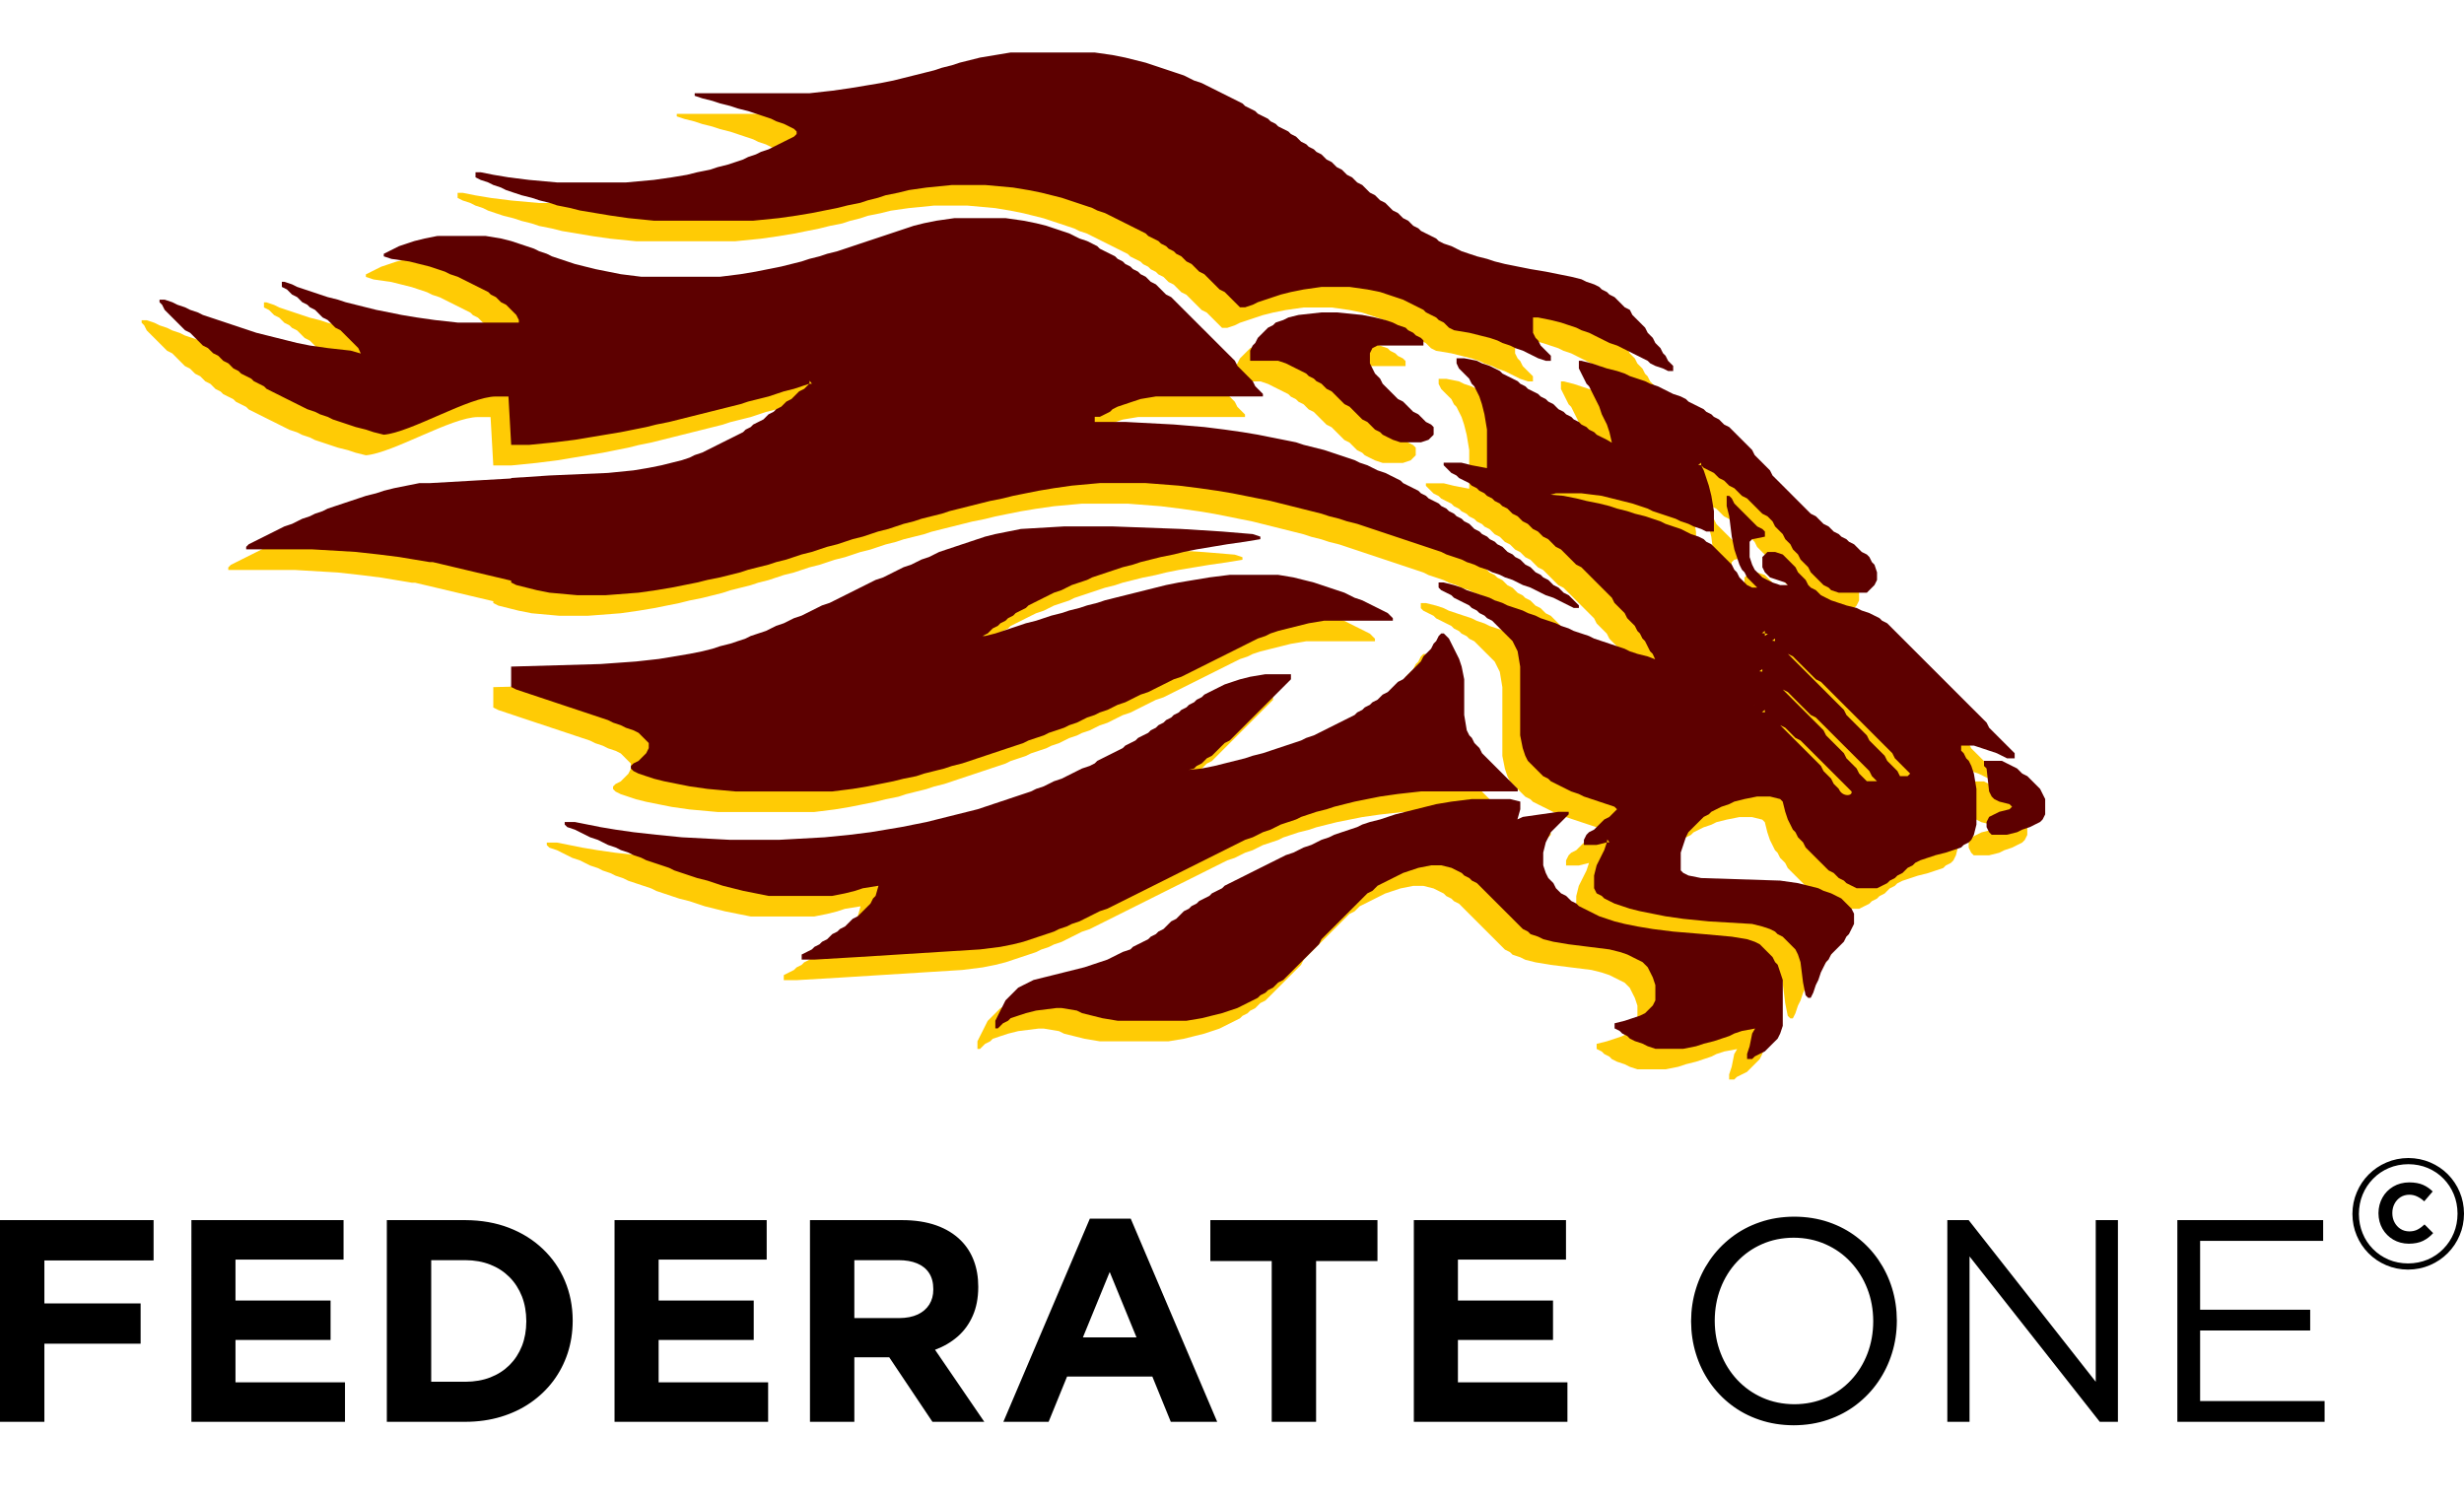
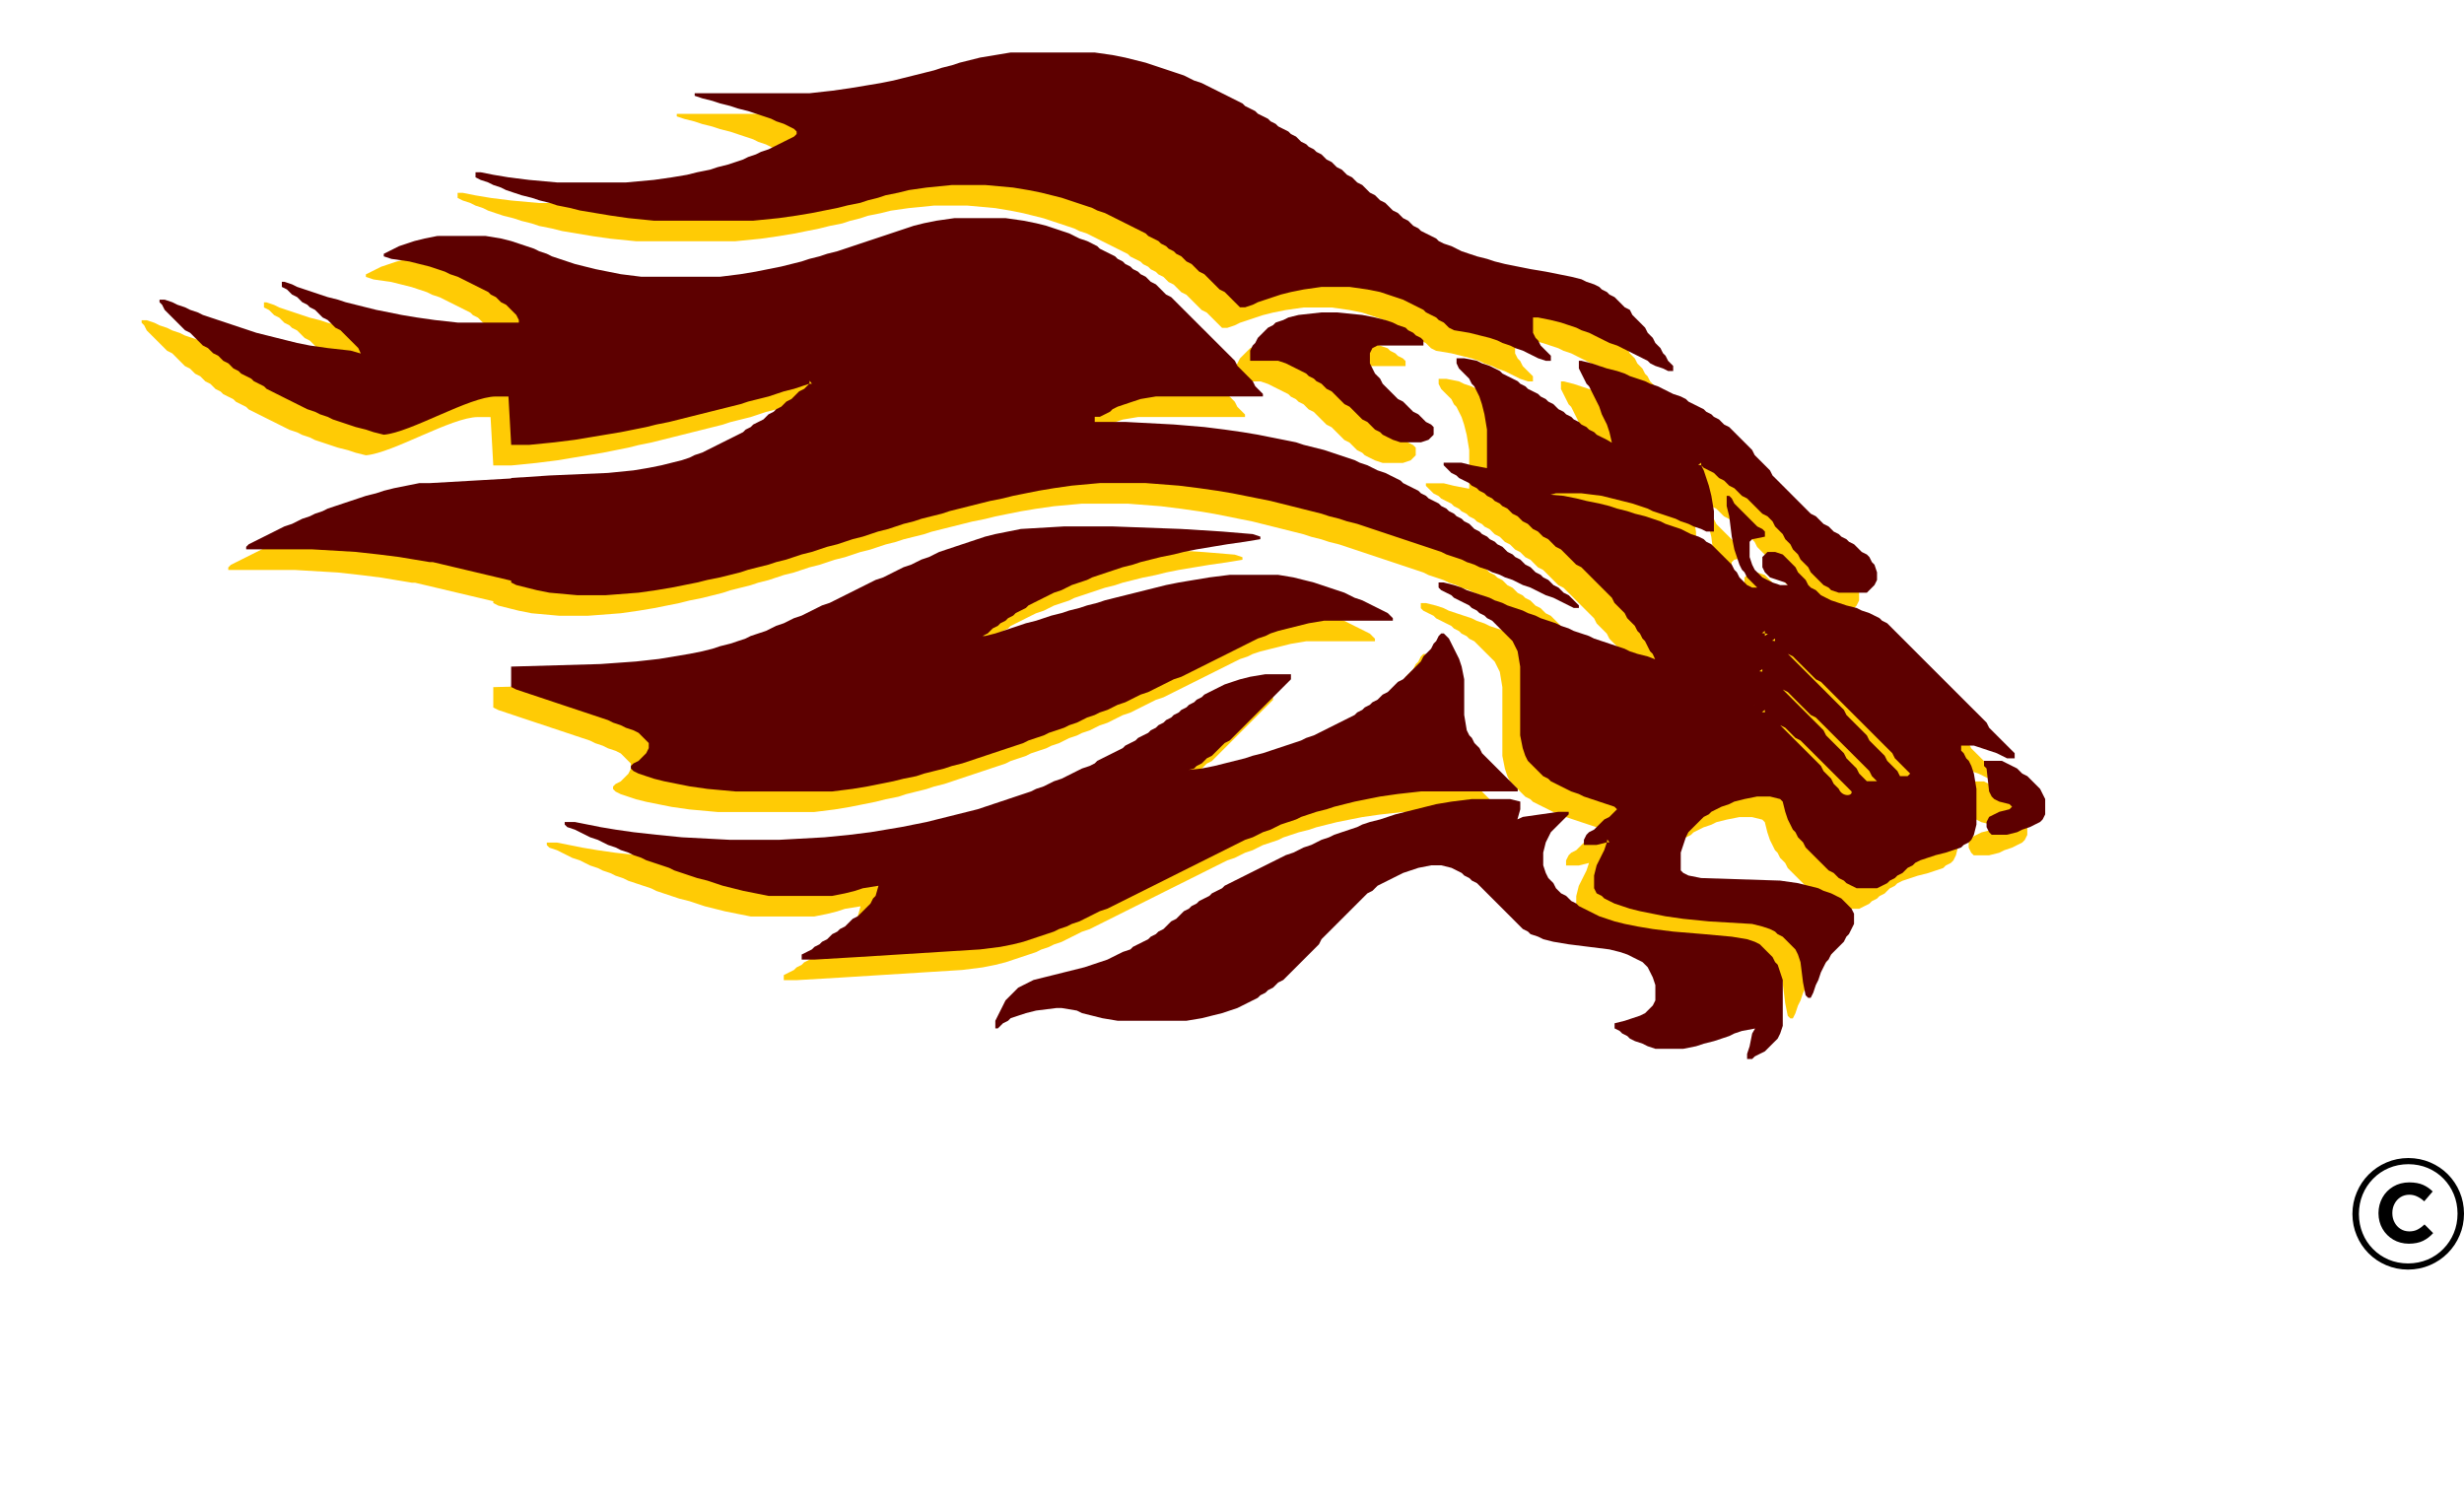
<svg xmlns="http://www.w3.org/2000/svg" version="1.1" id="Layer_1" x="0px" y="0px" viewBox="0 0 463.176 282" enable-background="new 0 0 463.176 282">
  <g>
    <g>
      <g>
        <polygon fill-rule="evenodd" clip-rule="evenodd" fill="#FFCB05" points="270.434,72.172 270.915,73.131 271.393,73.61  271.872,74.09 272.352,74.569 272.833,75.048 273.311,76.006 273.79,76.487 274.266,77.445 274.745,78.403 275.223,79.837  275.704,81.753 276.182,84.629 276.182,89.417 276.178,91.874 273.311,91.335 271.393,90.854 268.04,90.854 268.04,91.335  268.518,91.814 268.999,92.293 269.477,92.772 270.434,93.251 270.915,93.727 271.872,94.206 272.833,94.685 273.311,95.166  274.266,95.645 274.745,96.124 275.704,96.603 276.182,97.082 277.141,97.561 277.62,98.04 278.579,98.519 279.057,98.998  280.016,99.477 280.495,99.958 280.975,100.437 281.93,100.913 282.409,101.392 282.887,101.871 283.846,102.35 284.325,102.829  284.803,103.308 285.764,103.789 286.243,104.267 286.721,104.746 287.68,105.225 288.159,105.704 288.635,106.184  289.116,106.663 290.073,107.142 290.551,107.621 291.032,108.098 291.51,108.577 291.989,109.056 292.467,109.535  292.948,110.014 293.907,110.493 294.385,110.972 294.866,111.451 295.344,111.93 295.821,112.409 296.299,112.89  296.778,113.369 297.258,113.848 297.737,114.327 298.217,114.806 298.696,115.285 299.174,115.761 299.653,116.24  300.133,117.2 300.612,117.679 301.09,118.158 301.571,118.637 302.049,119.116 302.53,120.073 303.004,120.553 303.485,121.032  303.963,121.512 304.442,122.47 304.922,122.946 305.401,123.904 305.879,124.383 306.358,125.343 306.838,126.301  307.319,126.78 307.784,127.804 306.358,127.259 304.442,126.78 303.004,126.301 302.049,125.822 300.612,125.343  299.174,124.863 297.737,124.383 296.299,123.904 295.344,123.425 293.907,122.946 292.467,122.47 291.51,121.991  290.073,121.512 289.116,121.032 287.68,120.553 286.243,120.073 285.286,119.594 283.846,119.116 282.887,118.637  281.452,118.158 280.016,117.679 279.057,117.2 277.62,116.72 276.663,116.24 275.223,115.761 273.79,115.285 272.352,114.806  271.393,114.327 269.956,113.848 268.04,113.369 267.081,113.369 267.081,114.327 267.559,114.806 268.518,115.285  269.477,115.761 269.956,116.24 270.915,116.72 271.872,117.2 272.833,117.679 273.311,118.158 274.266,118.637 274.745,119.116  275.704,119.594 276.182,120.073 277.141,120.553 277.62,121.032 278.1,121.512 278.579,121.991 279.057,122.47 279.536,122.946  280.016,123.425 280.495,123.904 280.975,124.383 281.452,125.343 281.93,126.301 282.409,129.175 282.409,131.568  282.409,142.107 282.887,144.501 283.368,145.938 283.846,146.897 284.325,147.376 284.803,147.855 285.286,148.335  285.764,148.813 286.243,149.292 286.721,149.771 287.68,150.251 288.159,150.729 289.116,151.209 290.073,151.687  291.032,152.165 291.989,152.645 293.426,153.123 294.385,153.603 295.821,154.081 297.258,154.561 298.696,155.039  300.133,155.52 300.612,155.999 300.133,156.478 299.653,156.957 299.174,157.437 298.217,157.915 297.737,158.395  297.258,158.87 296.778,159.349 296.299,159.83 295.344,160.309 294.866,160.787 294.385,161.746 294.385,162.704  296.778,162.704 298.696,162.225 298.217,163.662 297.737,164.622 297.258,165.579 296.778,166.534 296.299,168.452  296.299,170.847 296.778,171.806 297.737,172.284 298.217,172.764 299.174,173.241 300.133,173.72 301.571,174.198  303.004,174.678 304.922,175.157 307.319,175.636 309.713,176.115 313.065,176.594 317.854,177.074 325.997,177.554  327.913,178.032 329.35,178.512 330.309,178.99 330.79,179.47 331.747,179.949 332.225,180.425 332.708,180.904 333.186,181.385  333.661,181.863 334.141,182.342 334.62,183.301 335.098,184.737 335.577,188.568 336.057,190.965 336.536,191.444  337.014,191.444 337.495,190.486 337.973,189.047 338.454,188.089 338.932,186.655 339.411,185.697 339.891,184.737  340.37,184.259 340.846,183.301 341.325,182.821 341.803,182.342 342.282,181.863 342.762,181.385 343.243,180.904  343.721,179.949 344.2,179.47 344.68,178.512 345.159,177.554 345.159,175.636 344.68,174.678 344.2,174.198 343.721,173.72  343.243,173.241 342.762,172.764 341.803,172.284 340.846,171.806 339.411,171.326 338.454,170.847 336.536,170.368  334.62,169.89 331.268,169.41 316.42,168.931 314.022,168.452 313.065,167.972 312.586,167.492 312.586,164.143 313.065,162.704  313.543,161.267 314.022,160.309 314.502,159.83 314.981,159.349 315.461,158.87 315.94,158.395 316.42,157.915 316.899,157.437  317.854,156.957 318.333,156.478 319.292,155.999 320.249,155.52 321.688,155.039 322.645,154.561 324.563,154.081  326.956,153.603 329.35,153.603 331.268,154.081 331.747,154.561 332.225,156.478 332.708,157.915 333.186,158.87  333.661,159.83 334.141,160.309 334.62,161.267 335.098,161.746 335.577,162.225 336.057,163.183 336.536,163.662  337.014,164.143 337.495,164.622 337.973,165.101 338.454,165.579 338.932,166.056 339.411,166.534 339.891,167.014  340.37,167.492 341.325,167.972 341.803,168.452 342.282,168.931 343.243,169.41 343.721,169.89 344.68,170.368 345.637,170.847  349.467,170.847 350.426,170.368 351.385,169.89 351.864,169.41 352.823,168.931 353.301,168.452 354.26,167.972  354.739,167.492 355.217,167.014 356.174,166.534 356.653,166.056 357.612,165.579 359.049,165.101 360.487,164.622  362.401,164.143 363.836,163.662 365.276,163.183 365.754,162.704 366.713,162.225 367.192,161.746 367.67,160.787  368.149,158.87 368.149,152.165 367.67,149.292 367.192,147.855 366.713,146.897 366.235,146.417 365.754,145.459  365.276,144.979 365.276,144.024 367.67,144.024 369.11,144.501 370.543,144.979 371.981,145.459 372.94,145.938  373.899,146.417 375.334,146.417 375.334,145.459 374.856,144.979 374.377,144.501 373.899,144.024 373.418,143.546  372.94,143.067 372.459,142.587 371.981,142.107 371.502,141.628 371.022,141.149 370.543,140.67 370.065,139.712  369.586,139.233 369.11,138.754 368.629,138.275 368.149,137.794 367.67,137.315 367.192,136.839 366.713,136.36  366.235,135.881 365.754,135.403 365.276,134.923 364.797,134.444 364.317,133.965 363.836,133.485 363.358,133.006  362.879,132.527 362.401,132.048 361.924,131.568 361.446,131.089 360.965,130.61 360.487,130.132 360.008,129.654  359.528,129.175 359.049,128.696 358.569,128.217 358.09,127.738 357.612,127.259 357.131,126.78 356.653,126.301  356.174,125.822 355.696,125.343 355.217,124.863 354.739,124.383 354.26,123.904 353.78,123.425 353.301,122.946  352.823,122.47 352.344,121.991 351.864,121.512 351.385,121.032 350.426,120.553 349.948,120.073 348.989,119.594  348.032,119.116 346.596,118.637 345.637,118.158 343.721,117.679 342.282,117.2 340.846,116.72 339.891,116.24 338.932,115.761  338.454,115.285 337.973,114.806 337.014,114.327 336.536,113.848 336.057,112.89 335.577,112.409 335.098,111.93  334.62,111.451 334.141,110.493 333.661,110.014 333.186,109.535 332.708,109.056 332.225,108.577 331.747,108.098  330.309,107.621 328.872,107.621 328.393,108.098 327.913,108.577 327.913,110.493 328.393,111.451 328.872,111.93  329.35,112.409 330.79,112.89 332.225,113.369 332.708,113.848 331.268,113.848 329.831,113.369 328.872,112.89 327.913,112.409  327.434,111.93 326.956,111.451 326.477,110.972 325.997,110.014 325.518,108.577 325.518,105.704 325.997,105.225  328.393,104.746 328.393,103.789 327.913,103.308 326.956,102.829 326.477,102.35 325.997,101.871 325.518,101.392  325.042,100.913 324.563,100.437 324.084,99.958 323.604,99.477 323.125,98.998 322.645,98.519 322.167,97.561 321.688,97.082  321.208,97.082 321.208,98.998 321.688,100.913 322.167,104.746 322.645,107.142 323.125,108.577 323.604,110.014  324.084,110.972 324.563,111.451 325.042,112.409 325.518,112.89 325.997,113.369 326.477,113.848 326.956,114.327  325.997,114.327 325.042,113.848 324.563,113.369 324.084,112.89 323.604,112.409 323.125,111.451 322.645,110.972  322.167,110.014 321.688,109.535 321.208,109.056 320.727,108.577 320.249,108.098 319.77,107.621 319.292,107.142  318.813,106.663 318.333,106.184 317.375,105.704 316.899,105.225 315.94,104.746 314.502,104.267 313.543,103.789  312.586,103.308 311.147,102.829 309.713,102.35 308.754,101.871 307.319,101.392 305.879,100.913 303.963,100.437  302.53,99.958 300.612,99.477 299.174,98.998 297.258,98.519 294.866,98.04 292.948,97.561 290.551,97.082 288.086,96.866  289.116,96.603 293.907,96.603 297.737,97.082 299.653,97.561 301.571,98.04 303.485,98.519 304.922,98.998 306.358,99.477  307.319,99.958 308.754,100.437 310.19,100.913 311.627,101.392 312.586,101.871 314.022,102.35 314.981,102.829 316.42,103.308  317.375,103.789 318.813,103.789 318.813,99.958 318.333,97.082 317.854,95.166 317.375,93.727 316.899,92.293 316.42,91.335  316.899,91.814 317.854,92.293 318.813,92.772 319.292,93.251 319.77,93.727 320.727,94.206 321.208,94.685 321.688,95.166  322.645,95.645 323.125,96.124 323.604,96.603 324.084,97.082 325.042,97.561 325.518,98.04 325.997,98.519 326.477,98.998  326.956,99.477 327.434,99.958 327.913,100.437 328.872,100.913 329.35,101.392 329.831,101.871 330.309,102.829 330.79,103.308  331.268,103.789 331.747,104.267 332.225,105.225 332.708,105.704 333.186,106.184 333.661,107.142 334.141,107.621  334.62,108.098 335.098,109.056 335.577,109.535 336.057,110.014 336.536,110.493 337.014,111.451 337.495,111.93  337.973,112.409 338.454,112.89 338.932,113.369 339.411,113.848 340.37,114.327 340.846,114.806 342.282,115.285  347.555,115.285 348.032,114.806 348.51,114.327 348.989,113.848 349.467,112.89 349.467,111.451 348.989,110.014  348.51,109.535 348.032,108.577 347.555,108.098 346.596,107.621 346.116,107.142 345.637,106.663 345.159,106.184  344.2,105.704 343.721,105.225 342.762,104.746 342.282,104.267 341.325,103.789 340.846,103.308 340.37,102.829 339.411,102.35  338.932,101.871 338.454,101.392 337.973,100.913 337.014,100.437 336.536,99.958 336.057,99.477 335.577,98.998 335.098,98.519  334.62,98.04 334.141,97.561 333.661,97.082 333.186,96.603 332.708,96.124 332.225,95.645 331.747,95.166 331.268,94.685  330.79,94.206 330.309,93.727 329.831,93.251 329.35,92.293 328.872,91.814 328.393,91.335 327.913,90.854 327.434,90.375  326.956,89.896 326.477,89.417 325.997,88.459 325.518,87.981 325.042,87.501 324.563,87.022 324.084,86.543 323.604,86.067  323.125,85.588 322.645,85.108 322.167,84.629 321.688,84.15 320.727,83.67 320.249,83.191 319.77,82.712 318.813,82.232  318.333,81.753 317.375,81.274 316.899,80.795 315.94,80.316 314.981,79.837 314.022,79.358 313.543,78.882 312.586,78.403  311.147,77.924 310.19,77.445 309.235,76.966 308.276,76.487 306.838,76.006 305.879,75.527 304.442,75.048 303.004,74.569  302.049,74.09 300.612,73.61 298.696,73.131 297.258,72.651 295.821,72.172 293.907,71.694 293.426,71.694 293.426,73.131  293.907,74.09 294.385,75.048 294.866,76.006 295.344,76.487 295.821,77.445 296.299,78.403 296.778,79.358 297.258,80.316  297.737,81.753 298.217,82.712 298.696,83.67 299.174,85.108 299.629,87.094 298.696,86.543 297.737,86.067 296.778,85.588  296.299,85.108 295.344,84.629 294.866,84.15 293.907,83.67 293.426,83.191 292.467,82.712 291.989,82.232 291.032,81.753  290.551,81.274 289.594,80.795 289.116,80.316 288.635,79.837 287.68,79.358 287.2,78.882 286.243,78.403 285.764,77.924  284.803,77.445 283.846,76.966 283.368,76.487 282.409,76.006 281.93,75.527 280.975,75.048 280.016,74.569 279.057,74.09  278.579,73.61 277.62,73.131 276.663,72.651 275.223,72.172 274.266,71.694 271.872,71.215 270.434,71.215    " />
        <polygon fill-rule="evenodd" clip-rule="evenodd" fill="#FFCB05" points="316.42,91.335 315.858,91.255 316.42,90.854    " />
        <polygon fill-rule="evenodd" clip-rule="evenodd" fill="#FFCB05" points="328.393,122.946 327.833,122.869 328.393,122.47    " />
        <polygon fill-rule="evenodd" clip-rule="evenodd" fill="#FFCB05" points="328.393,122.946 328.954,123.027 328.393,123.425     " />
        <polygon fill-rule="evenodd" clip-rule="evenodd" fill="#FFCB05" points="330.309,124.383 329.75,124.306 330.309,123.904    " />
        <path fill-rule="evenodd" clip-rule="evenodd" fill="#FFCB05" d="M330.79,124.863l-0.48-0.48L330.79,124.863z" />
        <path fill-rule="evenodd" clip-rule="evenodd" fill="#FFCB05" d="M331.268,125.343l-0.479-0.48L331.268,125.343z" />
        <path fill-rule="evenodd" clip-rule="evenodd" fill="#FFCB05" d="M331.747,125.822l-0.479-0.479L331.747,125.822z" />
        <path fill-rule="evenodd" clip-rule="evenodd" fill="#FFCB05" d="M332.225,126.301l-0.479-0.479L332.225,126.301z" />
        <path fill-rule="evenodd" clip-rule="evenodd" fill="#FFCB05" d="M332.708,126.78l-0.482-0.479L332.708,126.78z" />
        <polygon fill-rule="evenodd" clip-rule="evenodd" fill="#FFCB05" points="333.661,127.259 334.141,127.738 334.62,128.217  335.098,128.696 335.577,129.175 336.057,129.654 336.536,130.132 337.014,130.61 337.495,131.089 337.973,131.568  338.932,132.048 339.411,132.527 339.891,133.006 340.37,133.485 340.846,133.965 341.325,134.444 341.803,134.923  342.282,135.403 342.762,135.881 343.243,136.36 343.721,136.839 344.2,137.315 344.68,137.794 345.159,138.275 345.637,138.754  346.116,139.233 346.596,139.712 347.077,140.191 347.555,140.67 348.032,141.149 348.51,141.628 348.989,142.107  349.467,142.587 349.948,143.067 350.426,143.546 350.905,144.024 351.385,144.501 351.864,144.979 352.344,145.459  352.823,146.417 353.301,146.897 353.78,147.376 354.26,147.855 354.739,148.335 355.217,148.813 355.696,149.292  355.217,149.771 353.78,149.771 353.301,148.813 352.823,148.335 352.344,147.855 351.864,147.376 351.385,146.897  350.905,145.938 350.426,145.459 349.948,144.979 349.467,144.501 348.989,144.024 348.51,143.546 348.032,143.067  347.555,142.107 347.077,141.628 346.596,141.149 346.116,140.67 345.637,140.191 345.159,139.712 344.68,139.233 344.2,138.754  343.721,138.275 343.243,137.315 342.762,136.839 342.282,136.36 341.803,135.881 341.325,135.403 340.846,134.923  340.37,134.444 339.891,133.965 339.411,133.485 338.932,133.006 338.454,132.527 337.973,132.048 337.495,131.568  337.014,131.089 336.536,130.61 336.057,130.132 335.577,129.654 335.098,129.175 334.62,128.696 334.141,128.217  333.661,127.738 333.186,127.259 332.708,126.78    " />
        <path fill-rule="evenodd" clip-rule="evenodd" fill="#FFCB05" d="M325.518,128.217" />
        <polygon fill-rule="evenodd" clip-rule="evenodd" fill="#FFCB05" points="327.913,130.132 327.354,130.052 327.913,129.654     " />
        <path fill-rule="evenodd" clip-rule="evenodd" fill="#FFCB05" d="M328.393,130.61l-0.48-0.479L328.393,130.61z" />
        <path fill-rule="evenodd" clip-rule="evenodd" fill="#FFCB05" d="M328.872,131.089l-0.479-0.479L328.872,131.089z" />
        <path fill-rule="evenodd" clip-rule="evenodd" fill="#FFCB05" d="M329.831,131.568l-0.959-0.479L329.831,131.568z" />
        <path fill-rule="evenodd" clip-rule="evenodd" fill="#FFCB05" d="M330.309,132.048l-0.479-0.479L330.309,132.048z" />
-         <path fill-rule="evenodd" clip-rule="evenodd" fill="#FFCB05" d="M330.79,132.527l-0.48-0.479L330.79,132.527z" />
        <path fill-rule="evenodd" clip-rule="evenodd" fill="#FFCB05" d="M331.268,133.006l-0.479-0.479L331.268,133.006z" />
        <path fill-rule="evenodd" clip-rule="evenodd" fill="#FFCB05" d="M331.747,133.485l-0.479-0.479L331.747,133.485z" />
        <polygon fill-rule="evenodd" clip-rule="evenodd" fill="#FFCB05" points="332.708,133.965 333.186,134.444 333.661,134.923  334.141,135.403 334.62,135.881 335.098,136.36 335.577,136.839 336.057,137.315 336.536,137.794 337.014,138.275  337.973,138.754 338.454,139.233 338.932,139.712 339.411,140.191 339.891,140.67 340.37,141.149 340.846,141.628  341.325,142.107 341.803,142.587 342.282,143.067 342.762,143.546 343.243,144.024 343.721,144.501 344.2,144.979  344.68,145.459 345.159,145.938 345.637,146.417 346.116,146.897 346.596,147.376 347.077,147.855 347.555,148.335  348.032,148.813 348.51,149.771 348.989,150.251 349.467,150.729 347.555,150.729 347.077,150.251 346.596,149.771  346.116,149.292 345.637,148.335 345.159,147.855 344.68,147.376 344.2,146.897 343.721,146.417 343.243,145.459  342.762,144.979 342.282,144.501 341.803,144.024 341.325,143.546 340.846,143.067 340.37,142.587 339.891,142.107  339.411,141.149 338.932,140.67 338.454,140.191 337.973,139.712 337.495,139.233 337.014,138.754 336.536,138.275  336.057,137.794 335.577,137.315 335.098,136.839 334.62,136.36 334.141,135.881 333.661,135.403 333.186,134.923  332.708,134.444 332.225,133.965 331.747,133.485    " />
        <path fill-rule="evenodd" clip-rule="evenodd" fill="#FFCB05" d="M326.477,136.36" />
        <polygon fill-rule="evenodd" clip-rule="evenodd" fill="#FFCB05" points="328.393,137.794 327.833,137.717 328.393,137.315     " />
        <path fill-rule="evenodd" clip-rule="evenodd" fill="#FFCB05" d="M328.872,138.275l-0.479-0.48L328.872,138.275z" />
        <path fill-rule="evenodd" clip-rule="evenodd" fill="#FFCB05" d="M329.35,138.754l-0.479-0.479L329.35,138.754z" />
        <path fill-rule="evenodd" clip-rule="evenodd" fill="#FFCB05" d="M330.309,139.233l-0.959-0.479L330.309,139.233z" />
        <path fill-rule="evenodd" clip-rule="evenodd" fill="#FFCB05" d="M330.79,139.712l-0.48-0.479L330.79,139.712z" />
-         <path fill-rule="evenodd" clip-rule="evenodd" fill="#FFCB05" d="M331.268,140.191l-0.479-0.479L331.268,140.191z" />
+         <path fill-rule="evenodd" clip-rule="evenodd" fill="#FFCB05" d="M331.268,140.191l-0.479-0.479z" />
        <path fill-rule="evenodd" clip-rule="evenodd" fill="#FFCB05" d="M332.225,140.67l0.482,0.479l0.479,0.479l0.475,0.479 l0.48,0.479l0.957,0.48l0.479,0.479l0.48,0.479l0.479,0.477l0.479,0.479l0.48,0.479l0.479,0.479l0.48,0.479l0.479,0.48 l0.479,0.479l0.48,0.479l0.479,0.479l0.477,0.479l0.479,0.479l0.479,0.479l0.479,0.479l0.48,0.479l0.48,0.479l0.479,0.478 l0.479,0.479l0.48,0.479c0.275,0.892-1.758,1.101-2.398-0.479l-0.479-0.479l-0.479-0.478l-0.479-0.958l-0.477-0.479l-0.479-0.479 l-0.48-0.479l-0.479-0.958l-0.479-0.479l-0.48-0.479l-0.479-0.48l-0.48-0.479l-0.479-0.479l-0.479-0.479l-0.48-0.479 l-0.479-0.477l-0.479-0.479l-0.479-0.479l-0.48-0.48l-0.475-0.479l-0.479-0.479l-0.482-0.479l-0.479-0.479l-0.479-0.479 L332.225,140.67z" />
        <polygon fill-rule="evenodd" clip-rule="evenodd" fill="#FFCB05" points="298.696,162.225 298.776,161.665 299.174,162.225     " />
        <polygon fill-rule="evenodd" clip-rule="evenodd" fill="#FFCB05" points="183.737,14.215 180.862,14.694 178.945,15.173  177.033,15.652 175.594,16.131 173.678,16.612 172.24,17.091 170.326,17.569 168.41,18.049 166.493,18.528 164.576,19.007  162.183,19.486 159.309,19.965 156.436,20.442 153.081,20.921 148.771,21.4 130.089,21.4 127.217,21.4 127.217,21.88  128.653,22.359 130.568,22.838 132.006,23.317 133.923,23.795 135.36,24.274 137.275,24.753 138.712,25.234 140.149,25.713  141.586,26.192 142.546,26.671 143.98,27.15 144.938,27.626 145.897,28.105 146.376,28.584 146.376,29.064 145.897,29.544  144.938,30.023 143.98,30.502 143.022,30.981 142.066,31.46 141.107,31.939 139.67,32.418 138.712,32.897 137.275,33.376  136.315,33.856 134.881,34.335 133.444,34.812 131.526,35.291 130.089,35.77 127.696,36.249 125.78,36.728 122.904,37.207  119.553,37.688 114.282,38.167 101.35,38.167 96.082,37.688 92.251,37.207 89.375,36.728 86.98,36.249 86.022,36.249  86.022,37.207 86.98,37.688 88.417,38.167 89.375,38.646 90.814,39.124 91.772,39.603 93.206,40.083 94.645,40.562  96.561,41.041 97.998,41.52 99.913,41.997 101.35,42.476 103.746,42.955 105.662,43.434 108.535,43.913 111.409,44.393  114.761,44.872 119.553,45.35 138.233,45.35 143.022,44.872 146.376,44.393 149.25,43.913 151.644,43.434 154.04,42.955  155.957,42.476 158.349,41.997 159.788,41.52 161.704,41.041 163.143,40.562 165.535,40.083 167.452,39.603 170.805,39.124  175.594,38.646 181.821,38.646 187.092,39.124 189.963,39.603 192.36,40.083 194.277,40.562 196.19,41.041 197.628,41.52  199.064,41.997 200.503,42.476 201.942,42.955 202.896,43.434 204.334,43.913 205.292,44.393 206.25,44.872 207.208,45.35  208.167,45.829 209.125,46.308 210.081,46.789 211.039,47.268 211.998,47.747 212.478,48.226 213.436,48.705 214.394,49.181  214.873,49.66 215.831,50.139 216.31,50.619 217.266,51.099 217.745,51.578 218.703,52.057 219.182,52.536 219.662,53.015  220.621,53.494 221.1,53.973 221.579,54.451 222.058,54.931 223.016,55.412 223.495,55.89 223.971,56.367 224.45,56.845  224.931,57.324 225.41,57.803 225.888,58.282 226.847,58.762 227.326,59.242 227.805,59.721 228.284,60.2 228.763,60.679  229.243,61.158 229.722,61.637 230.681,61.637 232.114,61.158 233.072,60.679 234.511,60.2 235.948,59.721 237.385,59.242  239.299,58.762 241.696,58.282 245.049,57.803 250.317,57.803 253.668,58.282 256.065,58.762 257.502,59.242 258.94,59.721  260.375,60.2 261.333,60.679 262.292,61.158 263.249,61.637 264.209,62.116 264.688,62.595 265.645,63.074 266.604,63.55  267.081,64.029 268.04,64.508 268.518,64.989 268.999,65.468 269.956,65.947 272.833,66.426 274.745,66.905 276.663,67.384  278.1,67.864 279.057,68.343 280.495,68.822 281.452,69.302 282.887,69.781 283.846,70.26 284.803,70.736 285.764,71.215  287.2,71.694 288.159,71.694 288.159,70.736 287.68,70.26 287.2,69.781 286.721,69.302 286.243,68.822 285.764,67.864  285.286,67.384 284.803,66.426 284.803,63.55 285.764,63.55 288.159,64.029 290.073,64.508 291.51,64.989 292.948,65.468  293.907,65.947 295.344,66.426 296.299,66.905 297.258,67.384 298.217,67.864 299.174,68.343 300.612,68.822 301.571,69.302  302.53,69.781 303.485,70.26 304.442,70.736 305.401,71.215 306.358,71.694 306.838,72.172 307.797,72.651 309.235,73.131  310.19,73.61 311.147,73.61 311.147,72.651 310.668,72.172 310.19,71.694 309.713,70.736 309.235,70.26 308.754,69.302  308.276,68.822 307.797,68.343 307.319,67.384 306.838,66.905 306.358,66.426 305.879,65.468 305.401,64.989 304.922,64.508  304.442,64.029 303.963,63.55 303.485,63.074 303.004,62.116 302.049,61.637 301.571,61.158 301.09,60.679 300.612,60.2  300.133,59.721 299.174,59.242 298.696,58.762 297.737,58.282 297.258,57.803 296.299,57.324 294.866,56.845 293.907,56.367  291.989,55.89 289.594,55.412 287.2,54.931 284.325,54.451 281.93,53.973 279.536,53.494 277.62,53.015 276.182,52.536  274.266,52.057 272.833,51.578 271.393,51.099 270.434,50.619 269.477,50.139 268.04,49.66 267.081,49.181 266.604,48.705  265.645,48.226 264.688,47.747 263.731,47.268 263.249,46.789 262.292,46.308 261.813,45.829 261.333,45.35 260.375,44.872  259.897,44.393 259.42,43.913 258.461,43.434 257.981,42.955 257.502,42.476 257.024,41.997 256.065,41.52 255.586,41.041  255.108,40.562 254.149,40.083 253.668,39.603 253.19,39.124 252.711,38.646 251.756,38.167 251.276,37.688 250.797,37.207  249.838,36.728 249.36,36.249 248.881,35.77 247.922,35.291 247.444,34.812 246.963,34.335 246.004,33.856 245.526,33.376  245.049,32.897 244.092,32.418 243.612,31.939 242.655,31.46 242.176,30.981 241.215,30.502 240.737,30.023 240.258,29.544  239.299,29.064 238.821,28.584 237.864,28.105 236.907,27.626 236.427,27.15 235.469,26.671 234.99,26.192 234.032,25.713  233.072,25.234 232.594,24.753 231.636,24.274 230.681,23.795 230.201,23.317 229.243,22.838 228.284,22.359 227.326,21.88  226.367,21.4 225.41,20.921 224.45,20.442 223.495,19.965 222.537,19.486 221.1,19.007 220.14,18.528 219.182,18.049  217.745,17.569 216.31,17.091 214.873,16.612 213.436,16.131 211.998,15.652 210.081,15.173 208.167,14.694 205.771,14.215  202.417,13.736 186.613,13.736    " />
        <polygon fill-rule="evenodd" clip-rule="evenodd" fill="#FFCB05" points="188.526,103.308 186.134,103.789 183.737,104.267  181.821,104.746 180.383,105.225 178.945,105.704 177.511,106.184 176.075,106.663 174.636,107.142 173.199,107.621  172.24,108.098 171.284,108.577 169.847,109.056 168.889,109.535 167.931,110.014 166.493,110.493 165.535,110.972  164.576,111.451 163.621,111.93 162.662,112.409 161.225,112.89 160.267,113.369 159.309,113.848 158.349,114.327  157.391,114.806 156.436,115.285 155.478,115.761 154.52,116.24 153.56,116.72 152.602,117.2 151.166,117.679 150.207,118.158  149.25,118.637 148.292,119.116 147.334,119.594 145.897,120.073 144.938,120.553 143.98,121.032 142.546,121.512  141.586,121.991 140.628,122.47 139.191,122.946 137.754,123.425 136.794,123.904 135.36,124.383 133.923,124.863  132.006,125.343 130.568,125.822 128.653,126.301 126.259,126.78 123.383,127.259 120.512,127.738 116.199,128.217  109.493,128.696 92.727,129.175 92.727,133.006 93.686,133.485 95.124,133.965 96.561,134.444 97.998,134.923 99.437,135.403  100.871,135.881 102.308,136.36 103.746,136.839 105.183,137.315 106.621,137.794 108.056,138.275 109.493,138.754  110.93,139.233 111.89,139.712 113.327,140.191 114.282,140.67 115.72,141.149 116.678,141.628 117.158,142.107 117.637,142.587  118.116,143.067 118.594,143.546 118.594,144.501 118.116,145.459 117.637,145.938 117.158,146.417 116.678,146.897  115.72,147.376 115.24,147.855 115.24,148.335 115.72,148.813 116.678,149.292 118.116,149.771 119.553,150.251 121.467,150.729  123.862,151.209 126.259,151.687 129.61,152.165 134.881,152.645 153.081,152.645 156.915,152.165 159.788,151.687  162.183,151.209 164.576,150.729 166.493,150.251 168.889,149.771 170.326,149.292 172.24,148.813 174.157,148.335  175.594,147.855 177.511,147.376 178.945,146.897 180.383,146.417 181.821,145.938 183.258,145.459 184.697,144.979  186.134,144.501 187.568,144.024 189.005,143.546 189.963,143.067 191.402,142.587 192.839,142.107 193.798,141.628  195.232,141.149 196.669,140.67 197.628,140.191 199.064,139.712 200.024,139.233 200.982,138.754 202.417,138.275  203.376,137.794 204.813,137.315 205.771,136.839 206.729,136.36 208.167,135.881 209.125,135.403 210.081,134.923  211.039,134.444 212.478,133.965 213.436,133.485 214.394,133.006 215.352,132.527 216.31,132.048 217.266,131.568  218.703,131.089 219.662,130.61 220.621,130.132 221.579,129.654 222.537,129.175 223.495,128.696 224.45,128.217  225.41,127.738 226.367,127.259 227.326,126.78 228.284,126.301 229.243,125.822 230.201,125.343 231.156,124.863  232.114,124.383 233.072,123.904 234.511,123.425 235.469,122.946 236.907,122.47 238.821,121.991 240.737,121.512  242.655,121.032 245.526,120.553 257.502,120.553 258.461,120.553 258.461,120.073 257.981,119.594 257.502,119.116  256.545,118.637 255.586,118.158 254.627,117.679 253.668,117.2 252.711,116.72 251.276,116.24 250.317,115.761 249.36,115.285  247.922,114.806 246.485,114.327 245.049,113.848 243.612,113.369 241.696,112.89 239.778,112.409 236.907,111.93  227.805,111.93 223.971,112.409 221.1,112.89 218.224,113.369 215.831,113.848 213.915,114.327 211.998,114.806 210.081,115.285  208.167,115.761 206.25,116.24 204.334,116.72 202.896,117.2 200.982,117.679 199.545,118.158 197.628,118.637 196.19,119.116  194.277,119.594 192.839,120.073 191.402,120.553 189.484,121.032 188.047,121.512 186.613,121.991 185.176,122.47  183.737,122.946 181.821,123.425 181.341,123.425 182.3,122.946 182.779,122.47 183.258,121.991 184.216,121.512  184.697,121.032 185.655,120.553 186.134,120.073 187.092,119.594 187.568,119.116 188.526,118.637 189.484,118.158  189.963,117.679 190.923,117.2 191.881,116.72 192.839,116.24 193.798,115.761 194.756,115.285 196.19,114.806 197.148,114.327  198.107,113.848 199.545,113.369 200.982,112.89 201.942,112.409 203.376,111.93 204.813,111.451 206.25,110.972  207.687,110.493 209.602,110.014 211.039,109.535 212.957,109.056 214.873,108.577 217.266,108.098 219.182,107.621  221.579,107.142 224.45,106.663 227.326,106.184 230.681,105.704 233.553,105.225 233.553,104.746 232.114,104.267  226.367,103.789 218.703,103.308 205.771,102.829 196.669,102.829    " />
        <polygon fill-rule="evenodd" clip-rule="evenodd" fill="#FFCB05" points="267.081,123.425 266.604,124.383 266.125,124.863  265.645,125.822 265.167,126.301 264.688,126.78 264.209,127.259 263.731,128.217 263.249,128.696 262.77,129.175  262.292,129.654 261.813,130.132 261.333,130.61 260.854,131.089 260.375,131.568 259.42,132.048 258.94,132.527  258.461,133.006 257.981,133.485 257.502,133.965 256.545,134.444 256.065,134.923 255.586,135.403 254.627,135.881  254.149,136.36 253.19,136.839 252.711,137.315 251.756,137.794 251.276,138.275 250.317,138.754 249.36,139.233  248.401,139.712 247.444,140.191 246.485,140.67 245.526,141.149 244.571,141.628 243.612,142.107 242.176,142.587  241.215,143.067 239.778,143.546 238.342,144.024 236.907,144.501 235.469,144.979 234.032,145.459 232.114,145.938  230.681,146.417 228.763,146.897 226.847,147.376 224.931,147.855 222.537,148.335 220.068,148.599 221.1,148.335  221.579,147.855 222.537,147.376 223.016,146.897 223.495,146.417 224.45,145.938 224.931,145.459 225.41,144.979  225.888,144.501 226.367,144.024 226.847,143.546 227.805,143.067 228.284,142.587 228.763,142.107 229.243,141.628  229.722,141.149 230.201,140.67 230.681,140.191 231.156,139.712 231.636,139.233 232.114,138.754 232.594,138.275  233.072,137.794 233.553,137.315 234.032,136.839 234.511,136.36 234.99,135.881 235.469,135.403 235.948,134.923  236.427,134.444 236.907,133.965 237.385,133.485 237.864,133.006 238.342,132.527 238.821,132.048 239.299,131.568  239.299,130.61 234.511,130.61 231.636,131.089 229.722,131.568 228.284,132.048 226.847,132.527 225.888,133.006  224.931,133.485 223.971,133.965 223.016,134.444 222.537,134.923 221.579,135.403 221.1,135.881 220.14,136.36 219.662,136.839  218.703,137.315 218.224,137.794 217.266,138.275 216.787,138.754 215.831,139.233 215.352,139.712 214.394,140.191  213.915,140.67 212.957,141.149 212.478,141.628 211.518,142.107 210.56,142.587 210.081,143.067 209.125,143.546  208.167,144.024 207.687,144.501 206.729,144.979 205.771,145.459 204.813,145.938 203.854,146.417 202.896,146.897  202.417,147.376 201.461,147.855 200.024,148.335 199.064,148.813 198.107,149.292 197.148,149.771 196.19,150.251  194.756,150.729 193.798,151.209 192.839,151.687 191.402,152.165 190.444,152.645 189.005,153.123 187.568,153.603  186.134,154.081 184.697,154.561 183.258,155.039 181.821,155.52 180.383,155.999 178.47,156.478 176.554,156.957  174.636,157.437 172.718,157.915 170.805,158.395 168.41,158.87 166.014,159.349 163.143,159.83 160.267,160.309  156.436,160.787 151.644,161.267 143.022,161.746 133.923,161.746 124.822,161.267 120.031,160.787 115.72,160.309  112.369,159.83 109.493,159.349 107.098,158.87 104.704,158.395 102.787,158.395 102.787,158.87 103.267,159.349 104.704,159.83  105.662,160.309 106.621,160.787 107.577,161.267 109.014,161.746 109.972,162.225 110.93,162.704 112.369,163.183  113.327,163.662 114.761,164.143 115.72,164.622 117.158,165.101 118.116,165.579 119.553,166.056 120.991,166.534  122.425,167.014 123.383,167.492 124.822,167.972 126.259,168.452 127.696,168.931 129.61,169.41 131.047,169.89  132.485,170.368 134.402,170.847 136.315,171.326 138.712,171.806 141.107,172.284 153.081,172.284 155.478,171.806  157.391,171.326 158.83,170.847 161.77,170.377 161.225,172.284 160.745,172.764 160.267,173.72 159.788,174.198  159.309,174.678 158.83,175.157 158.349,175.636 157.87,176.115 156.915,176.594 156.436,177.074 155.957,177.554  155.478,178.032 154.52,178.512 154.04,178.99 153.081,179.47 152.602,179.949 152.123,180.425 151.166,180.904 150.687,181.385  149.729,181.863 149.25,182.342 148.292,182.821 147.334,183.301 147.334,184.259 149.729,184.259 157.87,183.779  165.535,183.301 173.199,182.821 180.862,182.342 184.697,181.863 187.092,181.385 189.005,180.904 190.444,180.425  191.881,179.949 193.319,179.47 194.756,178.99 195.711,178.512 197.148,178.032 198.107,177.554 199.545,177.074  200.503,176.594 201.461,176.115 202.417,175.636 203.376,175.157 204.813,174.678 205.771,174.198 206.729,173.72  207.687,173.241 208.647,172.764 209.602,172.284 210.56,171.806 211.518,171.326 212.478,170.847 213.436,170.368  214.394,169.89 215.352,169.41 216.31,168.931 217.266,168.452 218.224,167.972 219.182,167.492 220.14,167.014 221.1,166.534  222.058,166.056 223.016,165.579 223.971,165.101 224.931,164.622 225.888,164.143 226.847,163.662 227.805,163.183  228.763,162.704 229.722,162.225 230.681,161.746 232.114,161.267 233.072,160.787 234.032,160.309 235.469,159.83  236.427,159.349 237.385,158.87 238.821,158.395 240.258,157.915 241.215,157.437 242.655,156.957 244.092,156.478  246.004,155.999 247.444,155.52 249.36,155.039 251.276,154.561 253.668,154.081 256.065,153.603 259.42,153.123  263.731,152.645 278.1,152.645 281.93,152.645 281.93,152.165 281.452,151.687 280.975,151.209 280.495,150.729 280.016,150.251  279.536,149.771 279.057,149.292 278.579,148.813 278.1,148.335 277.62,147.855 277.141,147.376 276.663,146.897  276.182,146.417 275.704,145.938 275.223,145.459 274.745,144.501 274.266,144.024 273.79,143.546 273.311,142.587  272.833,142.107 272.352,141.149 271.872,138.275 271.872,137.794 271.872,131.568 271.393,129.175 270.915,127.738  270.434,126.78 269.956,125.822 269.477,124.863 268.999,123.904 268.518,123.425 268.04,122.946 267.559,122.946    " />
-         <polygon fill-rule="evenodd" clip-rule="evenodd" fill="#FFCB05" points="269.477,154.561 266.604,155.039 264.688,155.52  262.77,155.999 260.854,156.478 258.94,156.957 257.502,157.437 256.065,157.915 254.149,158.395 252.711,158.87  251.756,159.349 250.317,159.83 248.881,160.309 247.444,160.787 246.485,161.267 245.049,161.746 244.092,162.225  243.133,162.704 241.696,163.183 240.737,163.662 239.778,164.143 238.342,164.622 237.385,165.101 236.427,165.579  235.469,166.056 234.511,166.534 233.553,167.014 232.594,167.492 231.636,167.972 230.681,168.452 229.722,168.931  228.763,169.41 227.805,169.89 226.847,170.368 226.367,170.847 225.41,171.326 224.45,171.806 223.971,172.284 223.016,172.764  222.058,173.241 221.579,173.72 220.621,174.198 220.14,174.678 219.182,175.157 218.703,175.636 218.224,176.115  217.745,176.594 216.787,177.074 216.31,177.554 215.831,178.032 215.352,178.512 214.394,178.99 213.915,179.47  212.957,179.949 212.478,180.425 211.518,180.904 210.56,181.385 209.602,181.863 209.125,182.342 207.687,182.821  206.729,183.301 205.771,183.779 204.813,184.259 203.376,184.737 201.942,185.217 200.503,185.697 198.585,186.176  196.669,186.655 194.756,187.134 192.839,187.61 190.923,188.089 189.963,188.568 189.005,189.047 188.047,189.526  187.568,190.007 187.092,190.486 186.613,190.965 186.134,191.444 185.655,191.923 185.176,192.881 184.697,193.839  184.216,194.794 183.737,195.754 183.737,197.19 184.216,197.19 184.697,196.712 185.176,196.232 186.134,195.754  186.613,195.274 188.047,194.794 189.484,194.319 191.402,193.839 195.232,193.359 196.19,193.359 199.064,193.839  200.024,194.319 201.942,194.794 203.854,195.274 206.729,195.754 219.662,195.754 222.537,195.274 224.45,194.794  226.367,194.319 227.805,193.839 229.243,193.359 230.201,192.881 231.156,192.401 232.114,191.923 233.072,191.444  233.553,190.965 234.511,190.486 234.99,190.007 235.948,189.526 236.427,189.047 236.907,188.568 237.864,188.089  238.342,187.61 238.821,187.134 239.299,186.655 239.778,186.176 240.258,185.697 240.737,185.217 241.215,184.737  241.696,184.259 242.176,183.779 242.655,183.301 243.133,182.821 243.612,182.342 244.092,181.863 244.571,181.385  245.049,180.425 245.526,179.949 246.004,179.47 246.485,178.99 246.963,178.512 247.444,178.032 247.922,177.554  248.401,177.074 248.881,176.594 249.36,176.115 249.838,175.636 250.317,175.157 250.797,174.678 251.276,174.198  251.756,173.72 252.235,173.241 252.711,172.764 253.19,172.284 253.668,171.806 254.627,171.326 255.108,170.847  255.586,170.368 256.545,169.89 257.502,169.41 258.461,168.931 259.42,168.452 260.375,167.972 261.813,167.492  263.249,167.014 265.645,166.534 267.559,166.534 269.477,167.014 270.434,167.492 271.393,167.972 271.872,168.452  272.833,168.931 273.311,169.41 274.266,169.89 274.745,170.368 275.223,170.847 275.704,171.326 276.182,171.806  276.663,172.284 277.141,172.764 277.62,173.241 278.1,173.72 278.579,174.198 279.057,174.678 279.536,175.157 280.016,175.636  280.495,176.115 280.975,176.594 281.452,177.074 281.93,177.554 282.409,178.032 282.887,178.512 283.846,178.99  284.325,179.47 285.764,179.949 286.721,180.425 288.635,180.904 291.51,181.385 295.344,181.863 299.174,182.342  301.09,182.821 302.53,183.301 303.485,183.779 304.442,184.259 305.401,184.737 305.879,185.217 306.358,185.697  306.838,186.655 307.319,187.61 307.797,189.047 307.797,191.923 307.319,192.881 306.838,193.359 306.358,193.839  305.879,194.319 304.922,194.794 303.485,195.274 302.049,195.754 300.133,196.232 300.133,197.19 301.09,197.67  301.571,198.148 302.53,198.629 303.004,199.108 303.963,199.587 305.401,200.066 306.358,200.545 307.797,201.024  313.065,201.024 315.461,200.545 316.899,200.066 318.813,199.587 320.249,199.108 321.688,198.629 322.645,198.148  324.084,197.67 326.547,197.214 325.997,198.148 325.518,200.545 325.042,201.979 325.042,202.938 325.997,202.938  326.477,202.458 327.434,201.979 328.393,201.504 328.872,201.024 329.35,200.545 329.831,200.066 330.309,199.587  330.79,199.108 331.268,198.148 331.747,196.712 331.747,188.089 331.268,186.655 330.79,185.217 330.309,184.737  329.831,183.779 329.35,183.301 328.872,182.821 328.393,182.342 327.913,181.863 327.434,181.385 326.477,180.904  325.042,180.425 322.167,179.949 316.899,179.47 311.147,178.99 307.319,178.512 304.442,178.032 302.049,177.554  300.133,177.074 298.696,176.594 297.258,176.115 296.299,175.636 295.344,175.157 294.385,174.678 293.426,174.198  292.948,173.72 291.989,173.241 291.51,172.764 291.032,172.284 290.073,171.806 289.594,171.326 289.116,170.847  288.635,169.89 288.159,169.41 287.68,168.931 287.2,167.972 286.721,166.534 286.721,164.143 287.2,162.225 287.68,161.267  288.159,160.309 288.635,159.83 289.116,159.349 289.594,158.87 290.073,158.395 290.551,157.915 291.032,157.437  291.51,156.957 291.51,156.478 289.594,156.478 286.243,156.957 282.887,157.437 281.868,157.905 282.409,155.999  282.409,154.561 280.495,154.081 273.311,154.081    " />
        <polygon fill-rule="evenodd" clip-rule="evenodd" fill="#FFCB05" points="240.737,63.074 238.821,63.55 237.864,64.029  236.427,64.508 235.948,64.989 234.99,65.468 234.511,65.947 234.032,66.426 233.553,66.905 233.072,67.384 232.594,68.343  232.114,68.822 231.636,69.781 231.636,71.694 232.114,71.694 236.907,71.694 238.342,72.172 239.299,72.651 240.258,73.131  241.215,73.61 242.176,74.09 242.655,74.569 243.612,75.048 244.092,75.527 245.049,76.006 245.526,76.487 246.004,76.966  246.963,77.445 247.444,77.924 247.922,78.403 248.401,78.882 248.881,79.358 249.36,79.837 250.317,80.316 250.797,80.795  251.276,81.274 251.756,81.753 252.235,82.232 252.711,82.712 253.668,83.191 254.149,83.67 254.627,84.15 255.108,84.629  256.065,85.108 256.545,85.588 257.502,86.067 258.461,86.543 259.897,87.022 263.731,87.022 265.167,86.543 265.645,86.067  266.125,85.588 266.125,84.15 265.645,83.67 264.688,83.191 264.209,82.712 263.731,82.232 263.249,81.753 262.292,81.274  261.813,80.795 261.333,80.316 260.854,79.837 260.375,79.358 259.42,78.882 258.94,78.403 258.461,77.924 257.981,77.445  257.502,76.966 257.024,76.487 256.545,76.006 256.065,75.048 255.586,74.569 255.108,74.09 254.627,73.131 254.149,72.172  254.149,70.26 254.627,69.302 255.586,68.822 263.249,68.822 264.209,68.822 264.209,67.864 263.731,67.384 262.77,66.905  262.292,66.426 261.333,65.947 260.854,65.468 259.42,64.989 258.461,64.508 257.024,64.029 255.108,63.55 252.711,63.074  247.922,62.595 245.049,62.595    " />
        <polygon fill-rule="evenodd" clip-rule="evenodd" fill="#FFCB05" points="369.586,147.855 370.065,148.335 370.543,152.645  371.022,153.603 371.502,154.081 372.459,154.561 374.377,155.039 374.856,155.52 374.377,155.999 372.459,156.478  371.502,156.957 370.543,157.437 370.065,158.395 370.065,159.349 370.543,160.309 371.022,160.787 373.899,160.787  375.815,160.309 376.77,159.83 378.208,159.349 379.167,158.87 380.124,158.395 380.604,157.915 381.083,156.957  381.083,154.081 380.604,153.123 380.124,152.165 379.645,151.687 379.167,151.209 378.686,150.729 378.208,150.251  377.729,149.771 376.77,149.292 376.293,148.813 375.815,148.335 374.856,147.855 373.899,147.376 372.94,146.897  369.586,146.897    " />
        <path fill-rule="evenodd" clip-rule="evenodd" fill="#FFCB05" d="M77.997,109.537l14.73,3.487v0.345l0.958,0.479l1.917,0.479 l1.916,0.479l2.394,0.479l5.271,0.476h5.268l6.227-0.476l3.353-0.479l2.873-0.479l2.396-0.479l2.395-0.479l1.915-0.479 l2.396-0.48l1.917-0.479l1.913-0.479l1.438-0.479l1.917-0.479l1.916-0.479l1.438-0.479l1.913-0.479l1.438-0.479l1.437-0.479 l1.916-0.478l1.436-0.479l1.437-0.479l1.917-0.479l1.438-0.479l1.437-0.479l1.915-0.479l1.437-0.479l1.437-0.479l1.917-0.48 l1.435-0.479l1.437-0.479l1.917-0.479l1.437-0.479l1.913-0.479l1.918-0.476l1.437-0.479l1.918-0.48l1.913-0.479l1.917-0.479 l1.917-0.479l2.397-0.479l1.917-0.479l2.392-0.479l2.396-0.479l2.875-0.479l3.351-0.479l5.269-0.481h8.622l6.226,0.481 l3.833,0.479l3.352,0.479l2.874,0.479l2.397,0.479l2.392,0.479l2.396,0.479l1.917,0.479l1.914,0.479l1.916,0.479l1.918,0.48 l1.916,0.479l1.436,0.476l1.916,0.479l1.438,0.479l1.918,0.479l1.434,0.479l1.438,0.479l1.438,0.48l1.438,0.479l1.438,0.479 l1.436,0.479l1.438,0.479l1.436,0.479l1.439,0.479l1.438,0.479l1.434,0.479l0.959,0.478l1.438,0.479l1.438,0.479l0.959,0.479 l1.438,0.479l0.955,0.479l1.438,0.479l0.959,0.479l1.438,0.479l0.957,0.479l1.439,0.48l0.955,0.479l0.957,0.479l1.438,0.479 l0.961,0.479l0.957,0.479l0.957,0.476l1.436,0.479l0.959,0.48l0.957,0.479l0.959,0.479l0.957,0.479h0.959v-0.479l-0.479-0.479 l-0.48-0.479l-0.479-0.48l-0.479-0.479l-0.959-0.476l-0.479-0.479l-0.479-0.479l-0.959-0.479l-0.477-0.479l-0.479-0.479 l-0.959-0.48l-0.479-0.479l-0.957-0.479l-0.482-0.479l-0.479-0.479l-0.957-0.479l-0.48-0.479l-0.479-0.479l-0.957-0.479 l-0.477-0.479l-0.959-0.478l-0.48-0.479l-0.479-0.479l-0.957-0.479l-0.48-0.479l-0.957-0.479l-0.48-0.479l-0.959-0.479 l-0.479-0.479l-0.955-0.48l-0.479-0.479l-0.479-0.479l-0.961-0.479l-0.479-0.479l-0.959-0.479l-0.479-0.476l-0.957-0.479 l-0.48-0.48l-0.959-0.479l-0.479-0.479l-0.955-0.479l-0.959-0.479l-0.479-0.479l-0.957-0.479l-0.482-0.479l-0.957-0.479 l-0.959-0.479l-0.957-0.481l-0.479-0.479l-0.957-0.479l-0.959-0.476l-0.957-0.479l-1.438-0.479l-0.959-0.479l-0.959-0.479 l-1.434-0.481l-0.959-0.479l-1.438-0.479l-1.438-0.479l-1.438-0.479l-1.438-0.479l-1.914-0.479l-1.916-0.48l-1.438-0.479 l-2.395-0.479l-2.395-0.476l-2.396-0.479l-2.871-0.48l-3.354-0.479l-3.831-0.479l-5.75-0.479l-9.099-0.479h-5.75v-0.959h0.959 l0.958-0.479l0.958-0.479l0.479-0.479l0.958-0.479l1.438-0.479l1.435-0.479l1.437-0.476l2.876-0.479h14.848h5.27v-0.479 l-0.479-0.479l-0.48-0.479l-0.479-0.479l-0.479-0.96l-0.479-0.479l-0.479-0.479l-0.476-0.479l-0.479-0.48l-0.479-0.479 l-0.479-0.479l-0.48-0.958l-0.479-0.479l-0.479-0.479l-0.479-0.476l-0.479-0.479l-0.479-0.479l-0.479-0.479l-0.479-0.479 l-0.479-0.479l-0.48-0.48l-0.479-0.479l-0.476-0.479l-0.479-0.479l-0.479-0.479l-0.479-0.479l-0.479-0.48l-0.479-0.479 l-0.479-0.479l-0.48-0.476l-0.479-0.479l-0.48-0.479l-0.479-0.479l-0.479-0.479l-0.479-0.479l-0.479-0.479l-0.479-0.479 l-0.957-0.479l-0.479-0.48l-0.479-0.479l-0.479-0.479l-0.479-0.479l-0.958-0.479l-0.479-0.479l-0.479-0.477l-0.959-0.479 l-0.479-0.48l-0.958-0.48l-0.477-0.479l-0.958-0.479l-0.48-0.479l-0.958-0.479l-0.479-0.479l-0.958-0.479l-0.958-0.479 l-0.958-0.479l-0.48-0.48l-0.954-0.479l-0.959-0.479l-1.438-0.476l-0.959-0.479l-0.958-0.479l-1.438-0.479l-1.434-0.479 l-1.437-0.48l-1.917-0.479l-2.397-0.479l-3.35-0.479h-9.58l-3.356,0.479l-2.392,0.479l-1.916,0.479l-1.439,0.48l-1.437,0.479 l-1.435,0.479l-1.438,0.479l-1.437,0.479l-1.438,0.476l-1.438,0.479l-1.435,0.479l-1.437,0.48l-1.438,0.479l-1.917,0.479 l-1.437,0.479l-1.915,0.479l-1.437,0.479l-1.918,0.479l-1.916,0.479l-2.394,0.479l-2.396,0.48l-2.875,0.48l-3.831,0.479h-14.848 l-3.831-0.479l-2.396-0.48l-2.396-0.48l-1.914-0.479l-1.917-0.479l-1.437-0.479l-1.439-0.479l-1.437-0.479l-0.955-0.479 l-1.439-0.479l-0.958-0.479l-1.437-0.48l-1.438-0.479l-1.438-0.479l-1.913-0.476l-2.875-0.479h-9.102l-2.394,0.479l-1.916,0.476 L73.09,49.66l-1.438,0.479l-0.955,0.48l-0.958,0.479l-0.958,0.479v0.479l1.438,0.479l3.352,0.479l1.916,0.479l1.918,0.479 l1.434,0.479l1.437,0.48l0.958,0.48l1.438,0.479l0.958,0.477l0.958,0.479l0.957,0.479l0.958,0.479l0.958,0.479l0.958,0.479 l0.479,0.48l0.958,0.479l0.48,0.479l0.479,0.479l0.958,0.479l0.479,0.479l0.476,0.479l0.479,0.479l0.479,0.479l0.48,0.955v0.479 H82.67l-4.313-0.479l-3.352-0.479l-2.875-0.476l-2.392-0.479l-2.397-0.479l-1.916-0.479l-1.913-0.479l-1.918-0.479L60.158,60.2 l-1.917-0.479l-1.437-0.479l-1.434-0.48l-1.439-0.479l-1.437-0.479l-0.958-0.479l-1.438-0.479h-0.479v0.958l0.958,0.479 l0.479,0.479l0.481,0.48l0.958,0.479l0.479,0.479l0.479,0.479l0.959,0.479l0.479,0.479l0.958,0.479l0.479,0.479l0.476,0.479 l0.479,0.476l0.958,0.479l0.479,0.479l0.479,0.48l0.479,0.479l0.96,0.479l0.479,0.479l0.479,0.479l0.479,0.479l0.479,0.48 l0.48,0.479l0.479,0.479l0.476,0.479l0.47,1.023l-1.906-0.544l-4.313-0.479l-3.35-0.479l-2.396-0.479l-1.918-0.479l-1.913-0.48 l-1.917-0.479l-1.917-0.479l-1.438-0.479l-1.438-0.479l-1.437-0.479l-1.434-0.48l-1.437-0.479l-1.439-0.479l-1.437-0.476 l-0.958-0.479l-1.436-0.479l-0.958-0.479l-1.437-0.479l-0.958-0.479L27.584,60.2h-0.958v0.479l0.479,0.479l0.479,0.958 l0.48,0.479l0.479,0.479l0.479,0.476l0.479,0.479l0.479,0.479l0.479,0.48l0.479,0.479l0.479,0.479l0.958,0.479l0.48,0.479 l0.475,0.479l0.48,0.48l0.479,0.479l0.479,0.479l0.958,0.479l0.479,0.479l0.481,0.479l0.958,0.476l0.479,0.479l0.479,0.479 l0.958,0.479l0.479,0.479l0.476,0.479l0.958,0.479l0.479,0.48l0.959,0.479l0.958,0.479l0.479,0.479l0.958,0.479l0.959,0.481 l0.479,0.479l0.958,0.479l0.958,0.479l0.955,0.479l0.958,0.479l0.96,0.476l0.958,0.479l0.958,0.479l0.959,0.479l1.438,0.479 l0.955,0.479l1.437,0.479l0.958,0.48l1.438,0.479l1.437,0.479l1.438,0.479l1.913,0.479l1.438,0.479l1.917,0.48 c5.102-0.425,16.097-7.186,21.074-7.186h2.361l0.512,9.098h3.355l4.789-0.479l3.833-0.479l2.873-0.476l2.874-0.479l2.875-0.48 l2.394-0.479l2.396-0.479l1.916-0.479l2.394-0.479l1.918-0.479l1.916-0.48l1.917-0.479l1.914-0.479l1.917-0.479l1.917-0.479 l1.913-0.479l1.438-0.479l1.917-0.476l1.916-0.479l1.438-0.479l1.434-0.479l1.917-0.479l1.437-0.479l1.437-0.481l-0.479,0.481 l-0.479,0.479l-0.958,0.479l-0.479,0.479l-0.479,0.479l-0.481,0.479l-0.958,0.476l-0.479,0.479l-0.479,0.479l-0.955,0.479 l-0.479,0.479l-0.959,0.479l-0.479,0.479l-0.479,0.48l-0.958,0.479l-0.958,0.479l-0.479,0.479l-0.959,0.479l-0.479,0.479 l-0.955,0.48l-0.958,0.479l-0.958,0.476l-0.959,0.479l-0.958,0.479l-0.958,0.48l-0.958,0.479l-0.958,0.479l-1.436,0.479 l-0.958,0.479l-1.437,0.479l-1.917,0.479l-1.913,0.481l-2.397,0.479l-2.874,0.479l-4.79,0.479l-11.018,0.479l-7.186,0.476v0.085 l-15.263,0.873h-1.979l-2.395,0.481l-2.394,0.479l-1.917,0.479l-1.438,0.479l-1.916,0.479l-1.437,0.479l-1.436,0.479 l-1.438,0.479l-1.438,0.479l-1.437,0.479l-0.958,0.48l-1.434,0.479l-0.958,0.476l-1.438,0.479l-0.958,0.479l-0.958,0.479 l-1.438,0.479l-0.955,0.479l-0.958,0.48l-0.958,0.479l-0.958,0.479l-0.959,0.479l-0.958,0.479l-0.958,0.479l-0.479,0.479v0.479 h4.792h7.665l8.143,0.479l4.308,0.478l3.831,0.479l2.875,0.479l2.876,0.479h0.594V109.537z" />
        <polygon fill-rule="evenodd" clip-rule="evenodd" fill="#FFCB05" points="148.771,76.006 148.849,75.446 149.25,76.006    " />
      </g>
      <path fill-rule="evenodd" clip-rule="evenodd" fill="#5D0000" d="M152.135,72.138l0.078-0.56l0.401,0.56H152.135L152.135,72.138z M81.36,105.668l14.73,3.488v0.344l0.958,0.479l1.917,0.479l1.916,0.479l2.394,0.479l5.271,0.476h5.268l6.228-0.476l3.354-0.479 l2.872-0.479l2.397-0.479l2.396-0.479l1.914-0.479l2.395-0.48l1.917-0.479l1.914-0.479l1.438-0.479l1.917-0.48l1.916-0.479 l1.438-0.479l1.913-0.479l1.439-0.479l1.437-0.479l1.917-0.477l1.436-0.479l1.437-0.479l1.916-0.479l1.438-0.479l1.438-0.479 l1.914-0.479l1.438-0.479l1.437-0.479l1.918-0.481l1.434-0.479l1.437-0.479l1.918-0.479l1.437-0.479l1.913-0.479l1.917-0.477 l1.437-0.479l1.917-0.481l1.914-0.479l1.916-0.479l1.917-0.479l2.396-0.479l1.916-0.479l2.393-0.479l2.396-0.479l2.875-0.479 l3.351-0.479l5.269-0.48h8.623l6.225,0.48l3.834,0.479l3.351,0.479l2.875,0.479l2.396,0.479l2.392,0.479l2.397,0.479l1.916,0.479 l1.914,0.479l1.918,0.479l1.916,0.481l1.916,0.479l1.436,0.477l1.916,0.479l1.438,0.479l1.918,0.479l1.434,0.479l1.438,0.479 l1.439,0.481l1.436,0.479l1.438,0.479l1.436,0.479l1.438,0.479l1.438,0.479l1.438,0.479l1.438,0.479l1.434,0.479l0.959,0.477 l1.438,0.479l1.438,0.479l0.959,0.479l1.438,0.479l0.955,0.479l1.438,0.48l0.959,0.479l1.438,0.479l0.957,0.479l1.439,0.48 l0.955,0.479l0.959,0.479l1.436,0.479l0.961,0.479l0.957,0.479l0.959,0.476l1.434,0.479l0.959,0.48l0.959,0.479l0.957,0.479 l0.959,0.479h0.957v-0.479l-0.479-0.479l-0.479-0.479l-0.479-0.48l-0.48-0.479l-0.957-0.476l-0.48-0.479l-0.479-0.479 l-0.959-0.479l-0.477-0.479l-0.479-0.479l-0.959-0.48l-0.479-0.479l-0.957-0.479l-0.48-0.479l-0.48-0.48l-0.957-0.479 l-0.479-0.479l-0.48-0.479l-0.957-0.479l-0.477-0.479l-0.959-0.477l-0.48-0.479l-0.479-0.479l-0.957-0.479l-0.479-0.479 l-0.959-0.479l-0.48-0.479l-0.959-0.479l-0.479-0.479l-0.955-0.481l-0.479-0.479l-0.479-0.479l-0.961-0.479l-0.479-0.479 l-0.957-0.479l-0.48-0.477l-0.957-0.479l-0.48-0.481l-0.959-0.479l-0.479-0.479l-0.955-0.479l-0.959-0.479l-0.479-0.479 l-0.957-0.479l-0.48-0.479l-0.959-0.479l-0.957-0.479l-0.959-0.48l-0.479-0.479l-0.957-0.479l-0.957-0.476l-0.959-0.479 l-1.438-0.479l-0.959-0.48l-0.959-0.479l-1.434-0.48l-0.957-0.479l-1.439-0.479l-1.438-0.479l-1.438-0.479l-1.438-0.479 l-1.914-0.479l-1.916-0.479l-1.438-0.479l-2.395-0.479l-2.395-0.476l-2.397-0.479l-2.871-0.48l-3.354-0.479l-3.83-0.479 l-5.75-0.479l-9.098-0.479h-5.751v-0.959h0.959l0.958-0.479l0.958-0.479l0.479-0.479l0.958-0.479l1.438-0.479l1.434-0.479 l1.437-0.477l2.876-0.479h14.848h5.269v-0.479l-0.479-0.479l-0.481-0.479l-0.479-0.479l-0.479-0.959l-0.479-0.479l-0.479-0.479 l-0.476-0.479l-0.479-0.481l-0.479-0.479l-0.479-0.479l-0.481-0.958l-0.479-0.479l-0.479-0.479l-0.479-0.476l-0.479-0.479 l-0.479-0.479l-0.479-0.479l-0.479-0.479l-0.479-0.479l-0.48-0.48l-0.479-0.479l-0.476-0.479l-0.479-0.479L225.9,61.6 l-0.479-0.479l-0.479-0.48l-0.479-0.479l-0.479-0.479l-0.48-0.477l-0.479-0.479l-0.479-0.479l-0.479-0.479l-0.479-0.479 l-0.479-0.479l-0.479-0.479l-0.479-0.479l-0.957-0.479l-0.479-0.48l-0.479-0.479l-0.479-0.479l-0.479-0.479l-0.958-0.479 l-0.479-0.479l-0.479-0.476l-0.96-0.479l-0.479-0.48l-0.958-0.479l-0.476-0.479l-0.958-0.479l-0.48-0.479l-0.958-0.479 l-0.479-0.479l-0.958-0.479l-0.958-0.479l-0.958-0.479l-0.48-0.48l-0.953-0.479l-0.96-0.479l-1.437-0.476l-0.959-0.479 l-0.958-0.479l-1.438-0.479l-1.434-0.479l-1.437-0.48l-1.918-0.479l-2.396-0.479l-3.35-0.479h-9.581l-3.356,0.479l-2.393,0.479 l-1.916,0.479l-1.439,0.48l-1.437,0.479l-1.434,0.479l-1.438,0.479l-1.437,0.479l-1.437,0.476l-1.439,0.479l-1.434,0.479 l-1.438,0.48l-1.438,0.479l-1.916,0.479l-1.437,0.479l-1.915,0.479l-1.438,0.479l-1.917,0.479l-1.917,0.479l-2.394,0.479 l-2.395,0.479l-2.875,0.48l-3.831,0.479h-14.848l-3.831-0.479l-2.396-0.48l-2.396-0.479l-1.915-0.479l-1.916-0.479l-1.437-0.479 l-1.438-0.479l-1.438-0.479l-0.955-0.479l-1.438-0.479l-0.958-0.479l-1.437-0.48l-1.437-0.479l-1.439-0.479l-1.913-0.476 l-2.875-0.479H82.2l-2.393,0.479l-1.917,0.476l-1.437,0.479l-1.438,0.479l-0.955,0.48l-0.958,0.479l-0.958,0.479v0.479 l1.437,0.479l3.352,0.479l1.916,0.479l1.918,0.479l1.434,0.479l1.438,0.479l0.958,0.48l1.438,0.479l0.958,0.476l0.958,0.479 l0.957,0.479l0.958,0.479l0.958,0.479l0.958,0.479l0.479,0.48l0.958,0.479l0.481,0.479l0.479,0.479l0.958,0.479l0.479,0.479 l0.476,0.479l0.479,0.479l0.479,0.479l0.481,0.955v0.479H86.034l-4.313-0.479l-3.352-0.479l-2.875-0.477l-2.392-0.479 l-2.396-0.479l-1.916-0.479l-1.914-0.479l-1.917-0.479l-1.438-0.479l-1.917-0.479l-1.438-0.479l-1.434-0.48l-1.438-0.479 l-1.437-0.479l-0.958-0.479l-1.438-0.479h-0.479v0.958l0.958,0.479l0.479,0.479l0.48,0.48l0.958,0.479l0.479,0.479l0.479,0.479 l0.96,0.479l0.479,0.479l0.958,0.479l0.479,0.479l0.476,0.479l0.479,0.477l0.958,0.479l0.479,0.479l0.479,0.48l0.479,0.479 L64,62.079l0.479,0.479l0.479,0.479l0.479,0.479l0.479,0.48l0.48,0.479l0.479,0.479l0.476,0.479l0.47,1.023l-1.905-0.545 l-4.313-0.479l-3.35-0.479l-2.396-0.479l-1.917-0.479l-1.914-0.48l-1.916-0.479l-1.917-0.479l-1.437-0.479L45.317,61.6 l-1.437-0.479l-1.434-0.48l-1.438-0.479l-1.438-0.479l-1.438-0.477l-0.958-0.479l-1.436-0.479l-0.958-0.479l-1.437-0.479 l-0.958-0.479l-1.439-0.479H29.99v0.479l0.479,0.479l0.479,0.958l0.48,0.479l0.479,0.479l0.479,0.477l0.479,0.479l0.479,0.479 l0.479,0.48l0.479,0.479l0.479,0.479l0.958,0.479l0.48,0.479l0.475,0.479l0.48,0.48l0.479,0.479l0.479,0.479l0.958,0.479 l0.479,0.479l0.48,0.479l0.958,0.476l0.479,0.479l0.479,0.479l0.958,0.479l0.479,0.479l0.477,0.479l0.958,0.479l0.479,0.481 l0.959,0.479l0.958,0.479l0.479,0.479l0.958,0.479l0.959,0.48l0.479,0.479l0.958,0.479l0.958,0.479l0.955,0.479l0.958,0.479 l0.959,0.477l0.958,0.479l0.958,0.479l0.96,0.479l1.437,0.479l0.955,0.479l1.438,0.479l0.958,0.48L64,79.324l1.437,0.479 l1.438,0.479l1.914,0.479l1.437,0.479l1.917,0.48c5.102-0.426,16.097-7.185,21.074-7.185h2.361l0.512,9.098h3.354l4.789-0.479 l3.833-0.479l2.873-0.476l2.874-0.479l2.876-0.48l2.394-0.479l2.395-0.479l1.917-0.479l2.394-0.479l1.917-0.479l1.916-0.48 l1.916-0.479l1.915-0.479l1.916-0.479l1.917-0.479l1.914-0.479l1.438-0.479l1.917-0.477l1.916-0.479l1.438-0.479l1.434-0.479 l1.918-0.479l1.437-0.479l1.438-0.48l-0.479,0.48l-0.479,0.479l-0.958,0.479l-0.479,0.479l-0.479,0.479l-0.48,0.479l-0.958,0.477 l-0.479,0.479l-0.479,0.479l-0.955,0.479l-0.479,0.479l-0.959,0.479l-0.479,0.479l-0.479,0.48l-0.958,0.479l-0.958,0.479 l-0.479,0.479l-0.959,0.479l-0.479,0.479l-0.955,0.48l-0.958,0.479l-0.958,0.476l-0.959,0.479l-0.958,0.479l-0.959,0.479 l-0.958,0.479l-0.958,0.479l-1.436,0.479l-0.958,0.479l-1.437,0.479l-1.918,0.479l-1.913,0.48l-2.396,0.479l-2.874,0.48 l-4.79,0.479l-11.018,0.479l-7.185,0.476v0.085l-15.263,0.873h-1.979l-2.395,0.48l-2.394,0.479l-1.916,0.479l-1.438,0.479 l-1.916,0.479l-1.438,0.479l-1.435,0.479l-1.437,0.479l-1.439,0.479l-1.437,0.479l-0.958,0.481l-1.434,0.479l-0.958,0.477 l-1.439,0.479l-0.958,0.479l-0.958,0.479L53.46,98.96l-0.955,0.479l-0.958,0.481l-0.958,0.479l-0.958,0.479l-0.959,0.479 l-0.958,0.479l-0.958,0.479l-0.479,0.479v0.479h4.792h7.665l8.143,0.479l4.309,0.477l3.831,0.479l2.875,0.479l2.876,0.479h0.594 V105.668L81.36,105.668z M372.95,143.987l0.479,0.479l0.479,4.31l0.479,0.958l0.48,0.479l0.957,0.479l1.918,0.479l0.479,0.48 l-0.479,0.479l-1.918,0.479l-0.957,0.479l-0.959,0.479l-0.479,0.958v0.955l0.479,0.959l0.479,0.479h2.877l1.916-0.479l0.957-0.479 l1.436-0.48l0.959-0.479l0.959-0.476l0.479-0.479l0.479-0.958v-2.876l-0.479-0.958l-0.479-0.957l-0.48-0.479l-0.479-0.478 l-0.479-0.479l-0.48-0.479l-0.479-0.479l-0.957-0.479l-0.479-0.479l-0.479-0.479l-0.959-0.479l-0.957-0.479l-0.959-0.479h-3.354 V143.987L372.95,143.987z M244.1,59.206l4.313-0.479h2.873l4.789,0.479l2.396,0.477l1.916,0.479l1.438,0.479l0.959,0.48 l1.434,0.479l0.48,0.479l0.957,0.479l0.48,0.479l0.959,0.479l0.479,0.48v0.958h-0.959h-7.664l-0.959,0.479l-0.479,0.958v1.913 l0.479,0.958l0.48,0.96l0.479,0.479l0.48,0.479l0.479,0.958l0.479,0.48l0.479,0.479l0.48,0.479l0.479,0.479l0.479,0.479 l0.48,0.479l0.955,0.477l0.479,0.479l0.48,0.479l0.479,0.479l0.479,0.479l0.959,0.479l0.48,0.479l0.479,0.48l0.479,0.479 l0.959,0.479l0.479,0.479v1.438l-0.479,0.479l-0.48,0.476l-1.436,0.479h-3.834l-1.436-0.479l-0.959-0.476l-0.957-0.479 l-0.479-0.48l-0.959-0.479l-0.48-0.479l-0.479-0.479l-0.48-0.479l-0.957-0.479l-0.477-0.48l-0.479-0.479l-0.479-0.479l-0.48-0.479 l-0.48-0.479l-0.957-0.479l-0.479-0.479l-0.48-0.477l-0.479-0.479l-0.479-0.479l-0.48-0.479l-0.959-0.479l-0.479-0.479 l-0.477-0.48l-0.957-0.479l-0.48-0.479l-0.957-0.479l-0.479-0.479l-0.959-0.481l-0.959-0.479l-0.959-0.479l-0.957-0.479 l-1.436-0.479h-4.792h-0.479v-1.914l0.479-0.958l0.479-0.479l0.479-0.959l0.481-0.479l0.479-0.479l0.48-0.479l0.479-0.479 l0.957-0.479l0.48-0.48l1.436-0.479l0.957-0.479L244.1,59.206L244.1,59.206z M272.84,150.692l-2.873,0.479l-1.916,0.48 l-1.916,0.479l-1.918,0.479l-1.914,0.479l-1.438,0.479l-1.436,0.479l-1.918,0.479l-1.438,0.476l-0.955,0.479l-1.439,0.48 l-1.436,0.479l-1.438,0.479l-0.959,0.479l-1.436,0.479l-0.957,0.48l-0.959,0.479l-1.438,0.479l-0.959,0.479l-0.957,0.48 l-1.438,0.479l-0.957,0.479l-0.957,0.479l-0.959,0.476l-0.957,0.479l-0.959,0.479l-0.959,0.479l-0.958,0.479l-0.955,0.48 l-0.958,0.479l-0.96,0.479l-0.958,0.479l-0.958,0.479l-0.479,0.479l-0.958,0.479l-0.959,0.479l-0.479,0.479l-0.955,0.479 l-0.958,0.478l-0.479,0.479l-0.958,0.479l-0.48,0.479l-0.958,0.479l-0.479,0.479l-0.479,0.479l-0.479,0.479l-0.958,0.48 l-0.478,0.479l-0.479,0.479l-0.479,0.479l-0.958,0.479l-0.479,0.479l-0.958,0.479l-0.479,0.477l-0.959,0.479l-0.958,0.48 l-0.958,0.479l-0.476,0.479l-1.438,0.479l-0.958,0.479l-0.958,0.48l-0.958,0.479l-1.438,0.479l-1.434,0.479l-1.438,0.48 l-1.918,0.479l-1.916,0.479l-1.914,0.479l-1.917,0.477l-1.917,0.479l-0.959,0.479l-0.958,0.479l-0.958,0.479l-0.479,0.48 l-0.476,0.479l-0.479,0.479l-0.479,0.479l-0.479,0.479l-0.479,0.958l-0.479,0.958l-0.48,0.955l-0.479,0.96v1.437h0.479l0.48-0.479 l0.479-0.479l0.958-0.479l0.479-0.479l1.434-0.48l1.438-0.475l1.917-0.48l3.831-0.479h0.958l2.875,0.479l0.96,0.48l1.917,0.475 l1.913,0.48l2.874,0.479h12.932l2.875-0.479l1.913-0.48l1.918-0.475l1.437-0.48l1.439-0.479l0.957-0.479l0.955-0.479l0.958-0.479 l0.958-0.479l0.481-0.479l0.959-0.479l0.479-0.479l0.957-0.48l0.48-0.479l0.479-0.479l0.957-0.479l0.479-0.479l0.479-0.477 l0.479-0.479l0.48-0.479l0.479-0.479l0.479-0.48l0.48-0.479l0.479-0.479l0.48-0.479l0.479-0.48l0.479-0.479l0.479-0.479 l0.48-0.479l0.479-0.479l0.479-0.96l0.477-0.477l0.479-0.479l0.48-0.479l0.479-0.479l0.48-0.479l0.479-0.479l0.479-0.479 l0.48-0.48l0.479-0.479l0.479-0.479l0.479-0.479l0.48-0.479l0.48-0.479l0.479-0.479l0.479-0.479l0.477-0.478l0.479-0.479 l0.479-0.479l0.959-0.479l0.48-0.479l0.479-0.479l0.959-0.479l0.957-0.479l0.959-0.479l0.959-0.479l0.955-0.48l1.438-0.479 l1.438-0.479l2.396-0.479h1.912l1.918,0.479l0.959,0.479l0.957,0.479l0.479,0.48l0.961,0.479l0.479,0.479l0.955,0.479l0.479,0.479 l0.479,0.479l0.48,0.479l0.479,0.479l0.48,0.479l0.479,0.479l0.48,0.478l0.479,0.479l0.479,0.479l0.479,0.479l0.479,0.479 l0.48,0.479l0.479,0.479l0.48,0.479l0.477,0.48l0.479,0.479l0.479,0.479l0.48,0.479l0.957,0.479l0.479,0.479l1.439,0.479 l0.957,0.477l1.914,0.479l2.875,0.48l3.834,0.479l3.83,0.479l1.916,0.479l1.439,0.479l0.955,0.48l0.959,0.479l0.957,0.479 l0.479,0.479l0.48,0.48l0.48,0.958l0.479,0.955l0.479,1.438v2.875l-0.479,0.958l-0.479,0.479l-0.48,0.479l-0.48,0.48l-0.957,0.475 l-1.438,0.48l-1.436,0.479l-1.916,0.479v0.958l0.957,0.479l0.48,0.479l0.959,0.48l0.475,0.479l0.959,0.479l1.438,0.479 l0.959,0.479l1.438,0.479h5.268l2.396-0.479l1.438-0.479l1.914-0.479l1.436-0.479l1.439-0.479l0.957-0.48l1.439-0.479l2.463-0.455 l-0.549,0.934l-0.48,2.396l-0.475,1.435v0.958h0.955l0.479-0.479l0.957-0.479l0.959-0.477l0.479-0.479l0.479-0.479l0.48-0.479 l0.48-0.479l0.479-0.479l0.479-0.96l0.48-1.437v-8.622l-0.48-1.435l-0.479-1.438l-0.479-0.479l-0.48-0.957l-0.48-0.48 l-0.479-0.479l-0.479-0.479l-0.479-0.479l-0.48-0.479l-0.957-0.48l-1.434-0.479l-2.877-0.477l-5.268-0.479l-5.75-0.479 l-3.83-0.479l-2.875-0.479l-2.395-0.479l-1.916-0.479l-1.438-0.48l-1.438-0.479l-0.959-0.479l-0.955-0.479l-0.959-0.479 l-0.959-0.479l-0.479-0.479l-0.957-0.479l-0.48-0.478l-0.479-0.479l-0.959-0.479l-0.479-0.479l-0.479-0.479l-0.48-0.958 l-0.477-0.479l-0.479-0.479l-0.479-0.959l-0.48-1.437v-2.393l0.48-1.917l0.479-0.959l0.479-0.958l0.477-0.479l0.48-0.48 l0.479-0.479l0.479-0.476l0.48-0.479l0.479-0.479l0.479-0.479v-0.479h-1.916l-3.352,0.479l-3.354,0.479l-1.021,0.47l0.541-1.907 v-1.438l-1.914-0.479h-7.184L272.84,150.692L272.84,150.692z M270.444,119.557l0.479-0.479h0.48l0.479,0.479l0.48,0.479 l0.479,0.958l0.479,0.96l0.48,0.958l0.479,0.958l0.479,1.437l0.479,2.394v6.226v0.48l0.48,2.874l0.48,0.958l0.479,0.479 l0.479,0.959l0.477,0.479l0.479,0.476l0.479,0.958l0.48,0.479l0.479,0.479l0.48,0.48l0.479,0.479l0.48,0.479l0.479,0.479 l0.479,0.479l0.479,0.479l0.479,0.479l0.48,0.479l0.479,0.479l0.48,0.479l0.477,0.478l0.479,0.479v0.479h-3.83h-14.369 l-4.311,0.479l-3.354,0.479l-2.398,0.479l-2.391,0.479l-1.918,0.479l-1.916,0.48l-1.439,0.479l-1.912,0.479l-1.438,0.479 l-1.438,0.479l-0.959,0.479l-1.438,0.479l-1.436,0.476l-0.957,0.479l-0.959,0.48l-1.438,0.479l-0.959,0.479l-0.958,0.479 l-1.434,0.479l-0.958,0.48l-0.96,0.479l-0.958,0.479l-0.958,0.479l-0.958,0.48l-0.958,0.479l-0.959,0.479l-0.955,0.479 l-0.958,0.476l-0.958,0.479l-0.959,0.479l-0.958,0.479l-0.958,0.479l-0.958,0.48l-0.956,0.479l-0.958,0.479l-0.958,0.479 l-0.958,0.479l-0.958,0.479l-0.959,0.479l-0.958,0.479l-0.958,0.479l-0.955,0.479l-0.959,0.478l-0.958,0.479l-0.958,0.479 l-0.958,0.479l-1.438,0.479l-0.959,0.479l-0.955,0.479l-0.958,0.479l-0.958,0.48l-1.438,0.479l-0.958,0.479l-1.438,0.479 l-0.955,0.479l-1.437,0.479l-1.439,0.479l-1.437,0.477l-1.438,0.479l-1.913,0.48l-2.396,0.479l-3.834,0.479l-7.663,0.479 l-7.665,0.479l-7.664,0.48l-8.141,0.479h-2.396v-0.959l0.958-0.479l0.958-0.479l0.479-0.479l0.957-0.479l0.479-0.48l0.958-0.479 l0.479-0.477l0.479-0.479l0.958-0.479l0.481-0.479l0.958-0.479l0.479-0.479l0.479-0.479l0.479-0.48l0.955-0.479l0.479-0.479 l0.48-0.479l0.479-0.479l0.479-0.479l0.479-0.479l0.479-0.957l0.479-0.479l0.544-1.907l-2.94,0.471l-1.438,0.479l-1.914,0.479 l-2.396,0.479h-11.975l-2.395-0.479l-2.396-0.479l-1.913-0.479l-1.918-0.479l-1.437-0.479l-1.438-0.479l-1.914-0.479l-1.438-0.479 l-1.437-0.48l-1.438-0.479l-0.958-0.479l-1.435-0.479l-1.438-0.479l-1.438-0.476l-0.958-0.479l-1.437-0.479l-0.959-0.479 l-1.434-0.48l-0.958-0.479l-1.438-0.479l-0.958-0.479l-0.958-0.48l-1.438-0.479l-0.957-0.479l-0.958-0.479l-0.958-0.479 l-1.437-0.48l-0.48-0.479v-0.476h1.917l2.394,0.476l2.396,0.479l2.875,0.48l3.352,0.479l4.312,0.479l4.79,0.479l9.101,0.479h9.099 l8.623-0.479l4.792-0.479l3.831-0.479l2.875-0.479l2.871-0.48l2.397-0.479l2.395-0.476l1.913-0.479l1.918-0.479l1.917-0.479 l1.917-0.479l1.913-0.479l1.439-0.479l1.437-0.48l1.438-0.479l1.438-0.479l1.434-0.479l1.437-0.479l1.438-0.479l0.958-0.479 l1.438-0.479l0.959-0.478l0.958-0.479l1.434-0.479l0.958-0.479l0.958-0.479l0.958-0.479l0.96-0.479l1.437-0.479l0.955-0.479 l0.479-0.479l0.96-0.48l0.958-0.479l0.958-0.479l0.958-0.479l0.958-0.479l0.48-0.476l0.958-0.479l0.955-0.479l0.479-0.48 l0.958-0.479l0.959-0.479l0.479-0.479l0.958-0.479l0.479-0.479l0.958-0.479l0.479-0.479l0.957-0.479l0.479-0.479l0.958-0.48 l0.479-0.479l0.958-0.476l0.479-0.479l0.959-0.479l0.479-0.479l0.958-0.479l0.479-0.479l0.955-0.479l0.959-0.48l0.958-0.479 l0.958-0.479l1.438-0.479l1.438-0.479l1.913-0.479l2.876-0.479h4.787v0.958l-0.479,0.479l-0.479,0.479l-0.479,0.479l-0.479,0.479 l-0.479,0.48l-0.479,0.479l-0.48,0.479l-0.479,0.479l-0.479,0.479l-0.479,0.479l-0.48,0.479l-0.479,0.476l-0.481,0.479 l-0.479,0.48l-0.479,0.479l-0.479,0.479l-0.479,0.479l-0.476,0.479l-0.479,0.479l-0.479,0.479l-0.479,0.479l-0.481,0.479 l-0.479,0.479l-0.479,0.48l-0.958,0.479l-0.479,0.479l-0.479,0.476l-0.479,0.479l-0.479,0.479l-0.48,0.479l-0.955,0.479 l-0.479,0.48l-0.479,0.479l-0.958,0.479l-0.479,0.479l-1.031,0.264l2.468-0.264l2.394-0.479l1.916-0.479l1.916-0.479l1.918-0.48 l1.434-0.479l1.917-0.479l1.438-0.479l1.438-0.479l1.436-0.476l1.438-0.479l1.438-0.479l0.959-0.48l1.436-0.479l0.959-0.479 l0.955-0.479l0.959-0.479l0.959-0.479l0.957-0.479l0.959-0.479l0.957-0.479l0.961-0.479l0.479-0.48l0.955-0.479l0.479-0.476 l0.959-0.479l0.479-0.479l0.959-0.479l0.48-0.479l0.479-0.479l0.957-0.479l0.48-0.48l0.479-0.479l0.479-0.479l0.48-0.479 l0.955-0.479l0.479-0.479l0.48-0.479l0.479-0.479l0.479-0.478l0.48-0.479l0.479-0.479l0.48-0.479l0.479-0.958l0.479-0.479 l0.479-0.479l0.48-0.479l0.479-0.96l0.479-0.479L270.444,119.557L270.444,119.557z M191.89,99.439l8.144-0.479h9.101l12.933,0.479 l7.665,0.481l5.746,0.479l1.439,0.479v0.479l-2.873,0.479l-3.354,0.479l-2.876,0.479l-2.871,0.479l-2.396,0.479l-1.917,0.477 l-2.393,0.479l-1.917,0.479l-1.918,0.479l-1.437,0.479l-1.915,0.479l-1.438,0.48l-1.437,0.479l-1.438,0.479l-1.434,0.479 l-0.96,0.48l-1.437,0.479l-1.438,0.479l-0.958,0.479l-0.958,0.479l-1.434,0.479l-0.958,0.476l-0.959,0.479l-0.958,0.48 l-0.958,0.479l-0.959,0.479l-0.479,0.479l-0.958,0.479l-0.958,0.479l-0.476,0.479l-0.958,0.479l-0.479,0.479l-0.958,0.479 l-0.48,0.481l-0.958,0.479l-0.479,0.479l-0.479,0.476l-0.96,0.479h0.481l1.916-0.479l1.438-0.476l1.438-0.479l1.434-0.479 l1.438-0.481l1.917-0.479l1.438-0.479l1.438-0.479l1.913-0.479l1.438-0.479l1.917-0.479l1.437-0.479l1.913-0.479l1.439-0.479 l1.916-0.48l1.918-0.479l1.913-0.476l1.918-0.479l1.916-0.479l1.917-0.479l2.393-0.479l2.876-0.479l2.871-0.48l3.833-0.479h9.102 l2.873,0.479l1.916,0.48l1.916,0.479l1.438,0.479l1.436,0.479l1.438,0.479l1.438,0.479l0.957,0.476l0.961,0.479l1.434,0.48 l0.957,0.479l0.959,0.479l0.959,0.479l0.959,0.479l0.957,0.479l0.48,0.479l0.479,0.479v0.479h-0.959h-11.977l-2.871,0.479 l-1.918,0.481l-1.916,0.479l-1.914,0.479l-1.438,0.476l-0.957,0.479l-1.44,0.479l-0.958,0.479l-0.958,0.479l-0.955,0.481 l-0.957,0.479l-0.96,0.479l-0.958,0.479l-0.958,0.479l-0.958,0.479l-0.959,0.479l-0.955,0.479l-0.958,0.479l-0.958,0.479 l-0.958,0.478l-0.959,0.479l-0.958,0.479l-1.438,0.479l-0.956,0.479l-0.958,0.479l-0.958,0.479l-0.958,0.479l-0.958,0.48 l-1.439,0.479l-0.958,0.479l-0.955,0.479l-0.958,0.479l-1.438,0.479l-0.958,0.479l-0.958,0.476l-1.438,0.479l-0.959,0.48 l-1.434,0.479l-0.958,0.479l-0.96,0.479l-1.437,0.479l-0.958,0.479l-1.437,0.479l-1.434,0.479l-0.959,0.479l-1.438,0.479 l-1.438,0.48l-0.958,0.479l-1.437,0.479l-1.434,0.476l-1.438,0.479l-1.438,0.479l-1.437,0.479l-1.439,0.479l-1.437,0.48 l-1.435,0.479l-1.917,0.479l-1.438,0.479l-1.917,0.479l-1.914,0.479l-1.437,0.479l-2.396,0.479l-1.916,0.479l-2.394,0.479 l-2.395,0.478l-2.873,0.479l-3.833,0.479h-18.2l-5.271-0.479l-3.352-0.479l-2.396-0.478l-2.396-0.479l-1.914-0.479l-1.438-0.479 l-1.437-0.479l-0.958-0.479l-0.481-0.479v-0.479l0.481-0.479l0.958-0.479l0.479-0.48l0.479-0.479l0.479-0.479l0.479-0.958v-0.955 l-0.479-0.479l-0.479-0.48l-0.479-0.479l-0.479-0.479l-0.958-0.479l-1.438-0.479l-0.955-0.479l-1.438-0.479l-0.959-0.479 l-1.437-0.479l-1.438-0.479l-1.436-0.48l-1.437-0.479l-1.437-0.476l-1.438-0.479l-1.437-0.479l-1.434-0.479l-1.438-0.479 l-1.438-0.479l-1.437-0.479l-1.438-0.48l-0.958-0.479v-3.831l16.766-0.479l6.707-0.479l4.313-0.479l2.871-0.479l2.875-0.479 l2.394-0.479l1.916-0.479l1.438-0.479l1.917-0.481l1.438-0.479l1.434-0.479l0.959-0.479l1.438-0.479l1.437-0.476l0.958-0.479 l0.959-0.479l1.434-0.481l0.958-0.479l0.96-0.479l1.437-0.479l0.958-0.479l0.958-0.479l0.957-0.479l0.958-0.479l1.438-0.479 l0.958-0.479l0.96-0.48l0.958-0.479l0.958-0.476l0.955-0.479l0.958-0.479l0.959-0.479l0.958-0.479l0.958-0.479l1.437-0.48 l0.96-0.479l0.955-0.479l0.958-0.479l0.958-0.48l1.439-0.479l0.958-0.479l0.958-0.479l1.437-0.479l0.955-0.479l0.959-0.477 l1.438-0.479l1.438-0.479l1.437-0.479l1.435-0.479l1.437-0.479l1.439-0.479l1.916-0.479l2.396-0.479L191.89,99.439L191.89,99.439z M187.101,10.347l2.876-0.479h15.803l3.354,0.479l2.397,0.479l1.913,0.479l1.918,0.479l1.437,0.479l1.438,0.48l1.437,0.479 l1.435,0.479l1.438,0.479l0.958,0.479l0.959,0.479l1.437,0.479l0.958,0.479l0.955,0.478l0.959,0.479l0.958,0.479l0.958,0.479 l0.958,0.479l0.96,0.479l0.957,0.479l0.479,0.479l0.955,0.479l0.958,0.479l0.479,0.48l0.959,0.479l0.959,0.479l0.479,0.479 l0.959,0.479l0.479,0.476l0.957,0.479l0.957,0.479l0.479,0.48l0.959,0.479l0.479,0.479l0.48,0.479l0.959,0.479l0.479,0.479 l0.957,0.479l0.48,0.479l0.957,0.479l0.477,0.479l0.479,0.481l0.959,0.479l0.48,0.476l0.479,0.479l0.959,0.479l0.479,0.479 l0.479,0.479l0.959,0.479l0.48,0.48l0.479,0.479l0.955,0.479l0.479,0.479l0.479,0.479l0.48,0.479l0.959,0.479l0.479,0.479 l0.48,0.479l0.957,0.478l0.479,0.479l0.48,0.479l0.479,0.479l0.959,0.479l0.477,0.479l0.479,0.479l0.959,0.479l0.479,0.479 l0.479,0.479l0.959,0.48l0.48,0.479l0.957,0.479l0.959,0.479l0.957,0.479l0.477,0.476l0.959,0.479l1.438,0.479l0.959,0.48 l0.957,0.479l1.439,0.479l1.434,0.479l1.916,0.479l1.439,0.479l1.914,0.479l2.395,0.479l2.395,0.479l2.877,0.479l2.393,0.48 l2.396,0.479l1.916,0.476l0.959,0.479l1.434,0.479l0.959,0.479l0.479,0.479l0.959,0.479l0.479,0.48l0.959,0.479l0.479,0.479 l0.479,0.479l0.48,0.479l0.479,0.479l0.955,0.479l0.48,0.958l0.479,0.477l0.48,0.479l0.479,0.479l0.479,0.48l0.479,0.479 l0.48,0.958l0.48,0.479l0.479,0.479l0.479,0.959l0.479,0.479l0.48,0.479l0.479,0.958l0.479,0.476l0.477,0.958l0.479,0.479 l0.48,0.479v0.958h-0.959l-0.955-0.479l-1.438-0.479l-0.957-0.479l-0.48-0.479l-0.959-0.479l-0.957-0.479l-0.959-0.476 l-0.955-0.479l-0.959-0.479l-0.959-0.479l-1.438-0.479l-0.957-0.479l-0.959-0.48l-0.959-0.479l-0.955-0.479l-1.438-0.479 l-0.959-0.479l-1.438-0.479l-1.438-0.48l-1.914-0.479l-2.395-0.479h-0.959v2.875l0.48,0.958l0.479,0.48l0.479,0.958l0.479,0.479 l0.48,0.479l0.479,0.479l0.479,0.476v0.958h-0.957l-1.438-0.479l-0.959-0.479l-0.959-0.476l-0.957-0.479l-1.438-0.479 l-0.957-0.479l-1.438-0.479l-0.957-0.479l-1.438-0.48l-1.918-0.479l-1.912-0.479l-2.877-0.479l-0.957-0.479l-0.48-0.479 l-0.479-0.48l-0.959-0.479l-0.477-0.479l-0.957-0.477l-0.959-0.479l-0.479-0.479l-0.959-0.479l-0.959-0.479l-0.957-0.479 l-0.959-0.479l-1.436-0.479l-1.438-0.479l-1.436-0.48l-2.398-0.479l-3.352-0.479h-5.268l-3.354,0.479l-2.396,0.479l-1.914,0.48 l-1.438,0.479l-1.436,0.479l-1.44,0.479l-0.958,0.479l-1.434,0.479h-0.958l-0.479-0.479l-0.481-0.479l-0.479-0.479l-0.479-0.479 l-0.479-0.479l-0.479-0.48l-0.958-0.479l-0.479-0.479l-0.479-0.479l-0.48-0.479l-0.479-0.479l-0.476-0.476l-0.479-0.479 l-0.958-0.48l-0.479-0.479l-0.479-0.479l-0.479-0.479l-0.959-0.479l-0.479-0.479l-0.479-0.479l-0.958-0.479l-0.479-0.479 l-0.956-0.479l-0.479-0.48l-0.958-0.479l-0.479-0.479l-0.958-0.476l-0.958-0.479l-0.479-0.479l-0.96-0.479l-0.958-0.479 l-0.955-0.48l-0.958-0.479l-0.96-0.479l-0.958-0.479l-0.958-0.479l-0.958-0.479l-1.439-0.479l-0.953-0.479l-1.438-0.479 l-1.439-0.479l-1.437-0.478l-1.438-0.479l-1.913-0.479l-1.918-0.479l-2.396-0.479l-2.872-0.479l-5.271-0.479h-6.228l-4.789,0.479 l-3.353,0.479l-1.918,0.479l-2.392,0.479l-1.438,0.479l-1.916,0.479l-1.439,0.478l-2.392,0.479l-1.917,0.479l-2.395,0.479 l-2.394,0.479l-2.874,0.479l-3.355,0.479l-4.789,0.479h-18.68l-4.792-0.479l-3.352-0.479l-2.874-0.479l-2.872-0.479l-1.917-0.479 l-2.397-0.479l-1.437-0.479l-1.914-0.478l-1.438-0.479l-1.916-0.479l-1.438-0.479l-1.434-0.479l-0.958-0.479l-1.438-0.479 l-0.958-0.479l-1.437-0.479l-0.958-0.48V32.38h0.958l2.395,0.479l2.875,0.479l3.831,0.48l5.268,0.479h12.933l5.271-0.479 l3.351-0.48l2.876-0.479l1.917-0.479l2.393-0.479l1.438-0.479l1.917-0.479l1.438-0.476l1.434-0.479l0.959-0.481l1.438-0.479 l0.958-0.479l1.437-0.479l0.959-0.479l0.955-0.479l0.958-0.479l0.958-0.479l0.96-0.479l0.479-0.479v-0.48l-0.479-0.479 l-0.96-0.479l-0.958-0.476l-1.434-0.479l-0.959-0.479l-1.438-0.479l-1.437-0.479l-1.438-0.48l-1.914-0.479l-1.438-0.479 l-1.917-0.479l-1.438-0.479l-1.916-0.479l-1.436-0.479v-0.479h2.873h18.682l4.31-0.479l3.354-0.479l2.872-0.478l2.875-0.479 l2.394-0.479l1.916-0.479l1.918-0.479l1.916-0.479l1.914-0.479l1.438-0.479l1.916-0.48l1.438-0.479l1.914-0.479l1.916-0.479 L187.101,10.347L187.101,10.347z M302.059,158.357l0.08-0.561l0.398,0.561H302.059L302.059,158.357z M335.59,136.802l0.48,0.479 l0.479,0.479l0.475,0.479l0.48,0.479l0.957,0.48l0.48,0.479l0.479,0.479l0.479,0.476l0.48,0.479l0.479,0.479l0.479,0.479 l0.48,0.479l0.479,0.48l0.48,0.479l0.479,0.479l0.479,0.479l0.477,0.479l0.479,0.479l0.479,0.479l0.479,0.479l0.48,0.479 l0.48,0.479l0.479,0.478l0.479,0.479l0.48,0.479c0.275,0.893-1.758,1.102-2.398-0.479l-0.479-0.479l-0.479-0.478l-0.479-0.959 l-0.477-0.479l-0.479-0.479l-0.479-0.479l-0.48-0.958l-0.479-0.479l-0.48-0.479l-0.479-0.48l-0.479-0.479l-0.48-0.479 l-0.479-0.479l-0.479-0.479l-0.48-0.476l-0.479-0.479l-0.479-0.479l-0.48-0.48l-0.475-0.479l-0.479-0.479l-0.48-0.479 l-0.479-0.479l-0.48-0.479L335.59,136.802L335.59,136.802z M334.631,136.323l-0.479-0.479L334.631,136.323L334.631,136.323z M334.153,135.844l-0.479-0.479L334.153,135.844L334.153,135.844z M333.674,135.365l-0.961-0.479L333.674,135.365L333.674,135.365 z M332.713,134.886l-0.479-0.479L332.713,134.886L332.713,134.886z M332.235,134.407l-0.479-0.48L332.235,134.407L332.235,134.407 z M331.756,133.927l-0.561-0.078l0.561-0.401V133.927L331.756,133.927z M329.84,132.493 C330.694,131.639,328.989,133.343,329.84,132.493L329.84,132.493z M336.071,130.097l-0.959-0.48l0.479,0.48l0.48,0.479 l0.479,0.479l0.475,0.479l0.48,0.479l0.479,0.479l0.479,0.479l0.48,0.476l0.479,0.479l0.479,0.48l0.48,0.479l0.479,0.479 l0.479,0.479l0.48,0.479l0.479,0.479l0.48,0.479l0.479,0.958l0.479,0.479l0.477,0.48l0.479,0.479l0.479,0.479l0.479,0.476 l0.48,0.479l0.48,0.479l0.479,0.958l0.479,0.48l0.48,0.479l0.479,0.479l0.479,0.479l0.479,0.958l0.48,0.479l0.48,0.479 l0.479,0.479h1.912l-0.479-0.479l-0.479-0.479l-0.479-0.958l-0.477-0.479l-0.479-0.479l-0.48-0.479l-0.48-0.479l-0.479-0.48 l-0.479-0.479l-0.479-0.479l-0.48-0.479l-0.479-0.479l-0.479-0.476l-0.48-0.479l-0.48-0.479l-0.479-0.48l-0.479-0.479 l-0.479-0.479l-0.477-0.479l-0.479-0.479l-0.479-0.479l-0.48-0.479l-0.479-0.479l-0.48-0.479l-0.957-0.479l-0.48-0.48 l-0.479-0.479l-0.479-0.476l-0.48-0.479l-0.479-0.479l-0.479-0.479l-0.48-0.479l-0.475-0.479L336.071,130.097L336.071,130.097z M335.112,129.617l-0.48-0.479L335.112,129.617L335.112,129.617z M334.631,129.138l-0.479-0.479L334.631,129.138L334.631,129.138z M334.153,128.658l-0.479-0.479L334.153,128.658L334.153,128.658z M333.674,128.179l-0.48-0.479L333.674,128.179L333.674,128.179z M333.194,127.701l-0.959-0.479L333.194,127.701L333.194,127.701z M332.235,127.222l-0.479-0.479L332.235,127.222L332.235,127.222 z M331.756,126.743l-0.479-0.479L331.756,126.743L331.756,126.743z M331.278,126.264l-0.561-0.079l0.561-0.398V126.264 L331.278,126.264z M328.881,124.349C329.735,123.496,328.032,125.2,328.881,124.349L328.881,124.349z M337.024,123.391 l-0.953-0.479l0.479,0.479l0.475,0.479l0.48,0.479l0.479,0.479l0.479,0.479l0.48,0.479l0.479,0.478l0.479,0.479l0.48,0.479 l0.479,0.479l0.479,0.479l0.48,0.479l0.479,0.479l0.48,0.479l0.479,0.48l0.479,0.479l0.477,0.479l0.479,0.479l0.479,0.479 l0.479,0.479l0.48,0.479l0.48,0.476l0.479,0.959l0.479,0.479l0.48,0.479l0.479,0.479l0.479,0.479l0.479,0.479l0.48,0.479 l0.48,0.479l0.479,0.479l0.477,0.959l0.479,0.479l0.479,0.479l0.479,0.476l0.48,0.479l0.479,0.479l0.479,0.479l0.48,0.96 l0.48,0.479l0.479,0.479l0.479,0.479l0.479,0.479l0.48,0.958h1.436l0.479-0.479l-0.479-0.479l-0.479-0.479l-0.479-0.479 l-0.479-0.479l-0.48-0.479l-0.479-0.48l-0.479-0.958l-0.479-0.479l-0.48-0.479l-0.48-0.476l-0.479-0.479l-0.479-0.479l-0.48-0.48 l-0.479-0.479l-0.479-0.479l-0.479-0.479l-0.477-0.479l-0.479-0.479l-0.48-0.479l-0.48-0.479L349,134.886l-0.479-0.479 l-0.479-0.48l-0.48-0.479l-0.479-0.476l-0.479-0.479l-0.48-0.479l-0.48-0.479l-0.479-0.479l-0.479-0.479l-0.479-0.479l-0.477-0.48 l-0.479-0.479l-0.479-0.479l-0.48-0.479l-0.959-0.479l-0.479-0.479l-0.479-0.479l-0.48-0.479l-0.479-0.478l-0.479-0.479 l-0.48-0.479l-0.479-0.479l-0.479-0.479L337.024,123.391L337.024,123.391z M336.071,122.912l-0.48-0.479L336.071,122.912 L336.071,122.912z M335.59,122.433l-0.479-0.479L335.59,122.433L335.59,122.433z M335.112,121.954l-0.48-0.479L335.112,121.954 L335.112,121.954z M334.631,121.475l-0.479-0.481L334.631,121.475L334.631,121.475z M334.153,120.994l-0.479-0.479 L334.153,120.994L334.153,120.994z M333.674,120.515l-0.561-0.077l0.561-0.402V120.515L333.674,120.515z M331.756,119.078 l0.561,0.081l-0.561,0.398V119.078z M331.756,119.078v-0.476L331.196,119L331.756,119.078L331.756,119.078z M319.784,87.467 l-0.563-0.081l0.563-0.4V87.467L319.784,87.467z M273.799,68.305v-0.958h1.436l2.395,0.479l0.957,0.479l1.439,0.479l0.959,0.479 l0.957,0.479l0.479,0.481l0.959,0.479l0.959,0.479l0.955,0.479l0.479,0.479l0.959,0.48l0.479,0.479l0.959,0.479l0.959,0.479 l0.479,0.479l0.959,0.479l0.479,0.477l0.955,0.479l0.48,0.479l0.479,0.479l0.959,0.479l0.479,0.479l0.959,0.479l0.479,0.48 l0.957,0.479l0.48,0.479l0.959,0.479l0.479,0.479l0.955,0.479l0.479,0.48l0.959,0.479l0.959,0.476l0.934,0.551l-0.455-1.986 l-0.479-1.437l-0.479-0.958l-0.48-0.959l-0.479-1.438l-0.48-0.958l-0.479-0.955l-0.479-0.958l-0.477-0.958l-0.479-0.48 l-0.48-0.958l-0.479-0.958l-0.48-0.96v-1.437h0.48l1.914,0.479l1.438,0.479l1.438,0.479l1.916,0.479l1.438,0.481l0.955,0.479 l1.439,0.479l1.436,0.479l0.961,0.479l1.436,0.48l0.959,0.479l0.955,0.479l0.959,0.479l1.438,0.479l0.957,0.479l0.48,0.477 l0.957,0.479l0.959,0.479l0.959,0.479l0.477,0.479l0.957,0.479l0.48,0.479l0.957,0.48l0.479,0.479l0.479,0.479l0.961,0.479 l0.479,0.479l0.479,0.479l0.48,0.48l0.479,0.479l0.48,0.476l0.479,0.479l0.48,0.479l0.475,0.479l0.48,0.479l0.479,0.958 l0.479,0.479l0.479,0.479l0.48,0.479l0.479,0.48l0.479,0.479l0.479,0.48l0.48,0.958l0.48,0.476l0.479,0.479l0.479,0.479l0.48,0.48 l0.479,0.479l0.48,0.479l0.479,0.479l0.475,0.479l0.48,0.479l0.479,0.479l0.479,0.479l0.48,0.479l0.479,0.479l0.479,0.481 l0.48,0.479l0.957,0.477l0.48,0.479l0.479,0.479l0.48,0.479l0.957,0.479l0.477,0.479l0.479,0.481l0.957,0.479l0.48,0.479 l0.959,0.479l0.479,0.479l0.959,0.479l0.479,0.479l0.479,0.479l0.48,0.479l0.959,0.477l0.477,0.479l0.479,0.958l0.479,0.479 l0.479,1.437v1.438l-0.479,0.958l-0.479,0.479l-0.479,0.479l-0.477,0.479h-5.273l-1.436-0.479l-0.477-0.479l-0.957-0.479 l-0.48-0.479l-0.479-0.479l-0.48-0.48l-0.479-0.479l-0.479-0.479l-0.48-0.958l-0.479-0.479l-0.479-0.479l-0.48-0.479l-0.479-0.958 l-0.479-0.477l-0.48-0.479l-0.475-0.958l-0.479-0.479l-0.48-0.479l-0.479-0.958l-0.48-0.479l-0.479-0.481l-0.479-0.479 l-0.48-0.958l-0.48-0.479l-0.479-0.479l-0.957-0.477l-0.48-0.479l-0.479-0.481l-0.479-0.479l-0.479-0.479l-0.48-0.479 l-0.475-0.479l-0.959-0.479l-0.48-0.479l-0.479-0.479l-0.48-0.479l-0.957-0.479l-0.479-0.48l-0.482-0.479l-0.957-0.479 l-0.479-0.476l-0.479-0.479l-0.959-0.479l-0.955-0.48l-0.479-0.479l0.479,0.958l0.477,1.434l0.479,1.438l0.479,1.917l0.48,2.876 v3.831h-1.438l-0.955-0.481l-1.439-0.479l-0.957-0.479l-1.438-0.479l-0.959-0.479l-1.438-0.479l-1.434-0.477l-1.438-0.479 l-0.959-0.481l-1.438-0.479l-1.438-0.479l-1.914-0.479l-1.916-0.479l-1.918-0.479l-3.83-0.479h-4.791l-1.029,0.263l2.467,0.216 l2.395,0.479l1.918,0.479l2.393,0.479l1.916,0.479l1.438,0.479l1.918,0.481l1.434,0.479l1.916,0.477l1.439,0.479l1.438,0.479 l0.957,0.479l1.436,0.479l1.438,0.479l0.957,0.481l0.959,0.479l1.438,0.479l0.959,0.479l0.477,0.479l0.957,0.479l0.48,0.479 l0.479,0.479l0.479,0.479l0.479,0.477l0.479,0.479l0.482,0.479l0.479,0.479l0.479,0.479l0.479,0.958l0.48,0.479l0.479,0.958 l0.48,0.48l0.479,0.479l0.48,0.479l0.955,0.479h0.957l-0.479-0.479l-0.479-0.479l-0.48-0.479l-0.475-0.48l-0.48-0.958 l-0.479-0.479l-0.48-0.958l-0.479-1.437l-0.48-1.436l-0.479-2.395l-0.479-3.833l-0.479-1.915v-1.916h0.479l0.479,0.479 l0.479,0.958l0.48,0.479l0.479,0.479l0.48,0.481l0.479,0.479l0.48,0.477l0.475,0.479l0.48,0.479l0.479,0.479l0.479,0.479 l0.959,0.479l0.479,0.481v0.958l-2.395,0.479l-0.48,0.479v2.873l0.48,1.437l0.479,0.958l0.479,0.479l0.479,0.479l0.48,0.479 l0.957,0.48l0.959,0.479l1.438,0.479h1.439l-0.48-0.479l-1.438-0.479l-1.439-0.48l-0.479-0.479l-0.479-0.479l-0.479-0.958v-1.916 l0.479-0.479l0.479-0.477h1.439l1.438,0.477l0.479,0.479l0.48,0.479l0.479,0.479l0.475,0.479l0.48,0.479l0.479,0.958l0.479,0.479 l0.48,0.479l0.479,0.48l0.479,0.958l0.48,0.479l0.957,0.479l0.48,0.479l0.479,0.476l0.959,0.479l0.955,0.48l1.436,0.479 l1.439,0.479L349,114.29l0.959,0.479l1.436,0.479l0.957,0.479l0.959,0.479l0.479,0.479l0.959,0.479l0.48,0.481l0.479,0.479 l0.479,0.479l0.479,0.476l0.48,0.479l0.479,0.479l0.479,0.479l0.479,0.479l0.479,0.481l0.479,0.479l0.479,0.479l0.48,0.479 l0.479,0.479l0.479,0.479l0.48,0.479l0.479,0.479l0.479,0.479l0.48,0.479l0.479,0.478l0.48,0.479l0.479,0.479l0.479,0.479 l0.477,0.479l0.479,0.479l0.479,0.479l0.479,0.479l0.48,0.48l0.48,0.479l0.479,0.479l0.479,0.479l0.48,0.479l0.479,0.479 l0.479,0.479l0.479,0.476l0.479,0.479l0.482,0.48l0.479,0.479l0.477,0.479l0.479,0.479l0.479,0.958l0.479,0.479l0.48,0.479 l0.479,0.479l0.479,0.479l0.48,0.48l0.48,0.479l0.479,0.479l0.479,0.476l0.479,0.479l0.48,0.479v0.958h-1.438l-0.959-0.479 l-0.959-0.479l-1.438-0.479l-1.434-0.479l-1.439-0.476h-2.395v0.955l0.479,0.479l0.48,0.958l0.479,0.48l0.479,0.958l0.479,1.438 l0.479,2.873v6.704l-0.479,1.918l-0.479,0.957l-0.479,0.48l-0.959,0.479l-0.479,0.479l-1.439,0.479l-1.436,0.48l-1.914,0.479 l-1.438,0.479l-1.438,0.479l-0.959,0.476l-0.479,0.479l-0.957,0.479l-0.479,0.479l-0.479,0.479l-0.959,0.48l-0.479,0.479 l-0.957,0.479l-0.48,0.479l-0.959,0.479l-0.959,0.479H349l-0.957-0.479l-0.959-0.479l-0.479-0.479l-0.961-0.479l-0.479-0.479 l-0.479-0.48l-0.955-0.479l-0.479-0.479l-0.479-0.479l-0.48-0.479l-0.479-0.476l-0.48-0.479l-0.479-0.479l-0.479-0.479l-0.48-0.48 l-0.479-0.479l-0.479-0.957l-0.48-0.48l-0.479-0.479l-0.479-0.958l-0.48-0.479l-0.475-0.96l-0.479-0.955l-0.48-1.438l-0.479-1.917 l-0.48-0.479l-1.918-0.479h-2.395l-2.393,0.479l-1.918,0.479l-0.957,0.479l-1.439,0.48l-0.957,0.479l-0.959,0.479l-0.479,0.479 l-0.955,0.479l-0.479,0.479l-0.48,0.479l-0.479,0.476l-0.48,0.479l-0.479,0.48l-0.479,0.479l-0.48,0.958l-0.479,1.438 l-0.479,1.438v3.351l0.479,0.479l0.959,0.48l2.396,0.479l14.848,0.479l3.352,0.479l1.916,0.479l1.918,0.479l0.959,0.479 l1.434,0.479l0.957,0.479l0.959,0.479l0.48,0.478l0.479,0.479l0.479,0.479l0.48,0.479l0.479,0.958v1.918l-0.479,0.958l-0.48,0.958 l-0.479,0.479l-0.479,0.956l-0.48,0.48l-0.48,0.479l-0.479,0.479l-0.479,0.479l-0.479,0.479l-0.477,0.959l-0.479,0.479 l-0.479,0.96l-0.48,0.958l-0.479,1.435l-0.48,0.958l-0.479,1.438l-0.479,0.959h-0.48l-0.479-0.479l-0.479-2.396l-0.48-3.831 l-0.479-1.438l-0.479-0.957l-0.48-0.479l-0.475-0.479l-0.479-0.48l-0.48-0.479l-0.479-0.477l-0.959-0.479l-0.479-0.479 l-0.961-0.479l-1.436-0.479l-1.916-0.479l-8.145-0.479l-4.789-0.48l-3.352-0.479l-2.395-0.479l-2.396-0.479l-1.918-0.479 l-1.434-0.479l-1.438-0.479l-0.959-0.479l-0.957-0.478l-0.48-0.479l-0.959-0.479l-0.479-0.958v-2.396l0.479-1.917l0.48-0.955 l0.479-0.959l0.48-0.959l0.479-1.437l-1.918,0.479h-2.393v-0.959l0.48-0.957l0.479-0.479l0.955-0.479l0.479-0.48l0.48-0.479 l0.479-0.476l0.48-0.479l0.957-0.479l0.48-0.479l0.479-0.479l0.479-0.479l-0.479-0.479l-1.438-0.48l-1.438-0.479l-1.438-0.479 l-1.436-0.479l-0.959-0.479l-1.436-0.479l-0.959-0.479l-0.959-0.479l-0.957-0.478l-0.957-0.479l-0.479-0.479l-0.959-0.479 l-0.479-0.479l-0.479-0.479l-0.479-0.479l-0.48-0.479l-0.48-0.479l-0.479-0.479l-0.479-0.96l-0.479-1.437l-0.48-2.394v-10.539 v-2.394l-0.479-2.874l-0.479-0.958l-0.477-0.96l-0.48-0.479l-0.479-0.479l-0.48-0.479l-0.479-0.476l-0.479-0.479l-0.479-0.479 l-0.479-0.481l-0.48-0.479l-0.959-0.479l-0.479-0.479l-0.959-0.479l-0.479-0.479l-0.955-0.479l-0.479-0.479l-0.961-0.479 l-0.957-0.479l-0.959-0.48l-0.479-0.479l-0.959-0.476l-0.959-0.479l-0.479-0.479V109.5h0.959l1.916,0.479l1.438,0.479l0.959,0.479 l1.438,0.479l1.434,0.476l1.439,0.479l0.959,0.48l1.436,0.479l0.959,0.479l1.436,0.479l1.438,0.479l0.957,0.479l1.439,0.479 l0.957,0.479l1.438,0.479l1.436,0.479l0.957,0.481l1.438,0.479l0.959,0.479l1.438,0.476l1.438,0.479l0.955,0.479l1.438,0.479 l1.438,0.479l1.438,0.481l1.438,0.479l0.955,0.479l1.439,0.479l1.916,0.479l1.424,0.545l-0.465-1.023l-0.479-0.479l-0.48-0.958 l-0.48-0.96l-0.479-0.479l-0.479-0.958l-0.479-0.476l-0.48-0.958l-0.479-0.481l-0.48-0.479l-0.475-0.479l-0.48-0.958l-0.479-0.479 l-0.48-0.479l-0.479-0.479l-0.479-0.479l-0.479-0.959l-0.48-0.479l-0.479-0.476l-0.479-0.479l-0.48-0.479l-0.479-0.479 l-0.48-0.479l-0.479-0.479l-0.479-0.48l-0.477-0.479l-0.479-0.479l-0.48-0.479l-0.479-0.48l-0.959-0.479l-0.479-0.479 l-0.479-0.479l-0.48-0.479l-0.479-0.479l-0.479-0.477l-0.48-0.479l-0.957-0.479l-0.48-0.479l-0.477-0.479l-0.479-0.479 l-0.959-0.479l-0.479-0.479l-0.479-0.479l-0.959-0.481l-0.48-0.479l-0.479-0.479l-0.957-0.479l-0.48-0.479l-0.479-0.479 l-0.955-0.477l-0.48-0.479l-0.479-0.481l-0.959-0.479l-0.479-0.479l-0.957-0.479l-0.48-0.479l-0.959-0.479l-0.479-0.479 l-0.959-0.479l-0.479-0.479l-0.955-0.479l-0.479-0.48l-0.961-0.479l-0.957-0.479l-0.479-0.476l-0.959-0.479l-0.479-0.479 l-0.48-0.48l-0.479-0.479v-0.48h3.354l1.918,0.48l2.867,0.539l0.004-2.456v-4.789l-0.479-2.875l-0.48-1.917l-0.479-1.434 l-0.479-0.958l-0.477-0.958l-0.479-0.48l-0.479-0.958l-0.48-0.479l-0.48-0.479l-0.479-0.481l-0.479-0.479L273.799,68.305z" />
    </g>
    <g>
-       <path d="M0,267.283h8.342v-14.68h18.092v-7.583H8.342v-8.071h20.529v-7.583H0V267.283L0,267.283z M35.978,267.283h28.871v-7.421 H44.266v-7.963h17.875v-7.421H44.266v-7.691h20.313v-7.421h-28.6V267.283L35.978,267.283z M72.715,267.283h14.788 c2.393-0.009,4.613-0.325,6.672-0.948c2.058-0.623,3.918-1.508,5.57-2.654c1.652-1.146,3.069-2.5,4.252-4.071 c1.174-1.571,2.077-3.313,2.709-5.218c0.623-1.905,0.938-3.928,0.948-6.066v-0.108c-0.009-2.682-0.506-5.164-1.472-7.448 s-2.347-4.279-4.135-5.977c-1.788-1.706-3.909-3.033-6.365-3.981c-2.464-0.948-5.191-1.427-8.179-1.444H72.715V267.283 L72.715,267.283z M81.057,259.754v-22.858h6.446c1.715,0.009,3.268,0.289,4.667,0.84s2.6,1.336,3.611,2.355 c1.002,1.012,1.778,2.222,2.329,3.611c0.542,1.399,0.813,2.935,0.822,4.623v0.107c-0.009,1.688-0.28,3.224-0.822,4.604 c-0.551,1.381-1.327,2.573-2.329,3.575c-1.011,1.002-2.212,1.778-3.611,2.32c-1.399,0.541-2.952,0.813-4.667,0.821H81.057 L81.057,259.754z M115.519,267.283h28.871v-7.421h-20.583v-7.963h17.875v-7.421h-17.875v-7.691h20.313v-7.421h-28.6V267.283 L115.519,267.283z M152.255,267.283h8.342v-12.134h6.555l8.125,12.134h9.75l-9.262-13.542c1.616-0.596,3.033-1.426,4.252-2.482 c1.21-1.057,2.158-2.356,2.835-3.9c0.686-1.544,1.029-3.331,1.038-5.371v-0.108c0-1.797-0.28-3.422-0.831-4.884 c-0.551-1.463-1.363-2.727-2.419-3.783c-1.246-1.255-2.799-2.202-4.649-2.861c-1.851-0.65-3.99-0.984-6.4-0.984h-17.334V267.283 L152.255,267.283z M160.597,247.783v-10.888h8.288c1.363,0,2.528,0.198,3.503,0.604c0.984,0.406,1.733,1.012,2.257,1.814 c0.524,0.804,0.794,1.806,0.794,2.998v0.108c0,1.074-0.252,2.013-0.749,2.808c-0.506,0.803-1.228,1.426-2.176,1.877 c-0.957,0.442-2.104,0.669-3.467,0.678H160.597L160.597,247.783z M188.612,267.283h8.504l3.467-8.504h16.033l3.467,8.504h8.721 l-16.25-38.188h-7.691L188.612,267.283L188.612,267.283z M203.563,251.412l5.038-12.296l5.038,12.296H203.563L203.563,251.412z M239.053,267.283v-30.226h-11.538v-7.691h31.417v7.691h-11.537v30.226H239.053L239.053,267.283z M265.768,267.283h28.873v-7.421 h-20.584v-7.963h17.875v-7.421h-17.875v-7.691h20.313v-7.421h-28.602V267.283L265.768,267.283z M337.172,267.934 c2.313-0.01,4.461-0.353,6.445-1.038c1.986-0.678,3.775-1.635,5.363-2.854c1.59-1.228,2.953-2.654,4.08-4.297 c1.129-1.644,1.996-3.431,2.592-5.363c0.605-1.94,0.902-3.954,0.912-6.057v-0.108c-0.01-2.104-0.307-4.117-0.895-6.04 c-0.596-1.932-1.453-3.71-2.572-5.345c-1.119-1.625-2.465-3.052-4.045-4.261c-1.58-1.219-3.357-2.158-5.336-2.835 c-1.977-0.668-4.125-1.011-6.436-1.02c-2.313,0.009-4.461,0.352-6.447,1.038c-1.984,0.677-3.773,1.625-5.361,2.853 c-1.59,1.228-2.953,2.654-4.08,4.297c-1.129,1.644-1.996,3.431-2.592,5.363c-0.605,1.94-0.902,3.953-0.912,6.058v0.107 c0.01,2.104,0.307,4.117,0.902,6.04c0.588,1.932,1.445,3.71,2.564,5.345c1.119,1.625,2.465,3.051,4.045,4.261 c1.58,1.219,3.357,2.158,5.336,2.826C332.713,267.581,334.862,267.924,337.172,267.934L337.172,267.934z M337.282,263.979 c-2.176-0.019-4.172-0.425-5.994-1.237c-1.816-0.804-3.395-1.932-4.732-3.358c-1.336-1.436-2.373-3.097-3.105-4.983 c-0.74-1.878-1.109-3.909-1.119-6.075v-0.108c0.01-2.167,0.379-4.189,1.102-6.067c0.723-1.868,1.742-3.521,3.07-4.938 c1.326-1.418,2.889-2.528,4.693-3.322c1.807-0.804,3.801-1.21,5.977-1.219c2.176,0.009,4.172,0.424,5.994,1.236 c1.814,0.804,3.395,1.923,4.73,3.358c1.338,1.436,2.375,3.097,3.105,4.975c0.742,1.887,1.111,3.918,1.121,6.085v0.107 c-0.01,2.167-0.379,4.189-1.102,6.067c-0.723,1.868-1.742,3.521-3.07,4.938c-1.318,1.418-2.889,2.528-4.693,3.322 C341.452,263.563,339.458,263.97,337.282,263.979L337.282,263.979z M366.055,267.283h4.172v-31.092l24.482,31.092h3.412v-37.917 h-4.17v30.388l-23.889-30.388h-4.008V267.283L366.055,267.283z M409.292,267.283h27.68v-3.9h-23.4v-13.271h20.691v-3.9h-20.691 v-12.945H436.7v-3.9h-27.408V267.283z" />
      <path d="M452.661,238.669c1.477-0.01,2.848-0.29,4.123-0.84c1.275-0.541,2.385-1.304,3.342-2.261 c0.955-0.966,1.699-2.076,2.23-3.341c0.541-1.266,0.811-2.607,0.82-4.047v-0.058c-0.01-1.438-0.279-2.781-0.811-4.036 c-0.521-1.256-1.266-2.356-2.211-3.322c-0.947-0.956-2.057-1.7-3.322-2.241c-1.266-0.54-2.637-0.82-4.115-0.83 c-1.477,0.01-2.857,0.29-4.123,0.84c-1.273,0.541-2.385,1.304-3.342,2.26c-0.955,0.966-1.699,2.077-2.23,3.342 c-0.541,1.265-0.811,2.607-0.82,4.046v0.059c0.01,1.438,0.279,2.781,0.811,4.036c0.521,1.256,1.266,2.366,2.213,3.322 c0.945,0.956,2.057,1.7,3.32,2.24C449.811,238.379,451.182,238.659,452.661,238.669L452.661,238.669z M452.661,237.51 c-1.324-0.01-2.549-0.251-3.67-0.724c-1.121-0.483-2.096-1.14-2.926-1.989c-0.84-0.851-1.488-1.826-1.941-2.946 c-0.463-1.12-0.695-2.317-0.705-3.611v-0.059c0.01-1.294,0.242-2.501,0.705-3.621s1.119-2.115,1.961-2.965 c0.83-0.859,1.814-1.525,2.945-2.009c1.129-0.482,2.355-0.724,3.688-0.734c1.324,0.011,2.551,0.252,3.67,0.725 c1.121,0.483,2.096,1.14,2.928,1.99c0.83,0.85,1.477,1.825,1.939,2.945c0.465,1.12,0.695,2.317,0.705,3.611v0.058 c-0.01,1.295-0.24,2.502-0.705,3.622c-0.463,1.12-1.119,2.114-1.959,2.965c-0.832,0.859-1.816,1.525-2.945,2.009 C455.219,237.259,453.993,237.5,452.661,237.51L452.661,237.51z M452.805,233.802c-1.102-0.01-2.076-0.271-2.936-0.772 c-0.85-0.503-1.525-1.179-2.02-2.038c-0.492-0.859-0.742-1.825-0.752-2.897v-0.058c0.01-1.063,0.26-2.028,0.744-2.897 c0.482-0.869,1.158-1.555,2.027-2.076c0.869-0.512,1.873-0.782,3.023-0.792c1.041,0.01,1.91,0.164,2.605,0.474 c0.688,0.309,1.285,0.725,1.797,1.236l-1.594,1.854c-0.414-0.386-0.859-0.686-1.322-0.907c-0.453-0.223-0.957-0.338-1.486-0.338 c-0.629,0.009-1.18,0.164-1.652,0.463c-0.473,0.31-0.85,0.715-1.121,1.236c-0.27,0.512-0.414,1.082-0.414,1.719v0.059 c0,0.627,0.135,1.197,0.406,1.709c0.27,0.512,0.637,0.928,1.119,1.236c0.473,0.309,1.023,0.464,1.662,0.473 c0.607,0,1.139-0.125,1.572-0.356c0.445-0.232,0.869-0.551,1.295-0.947l1.623,1.623c-0.561,0.628-1.207,1.12-1.922,1.468 S453.858,233.792,452.805,233.802z" />
    </g>
  </g>
</svg>